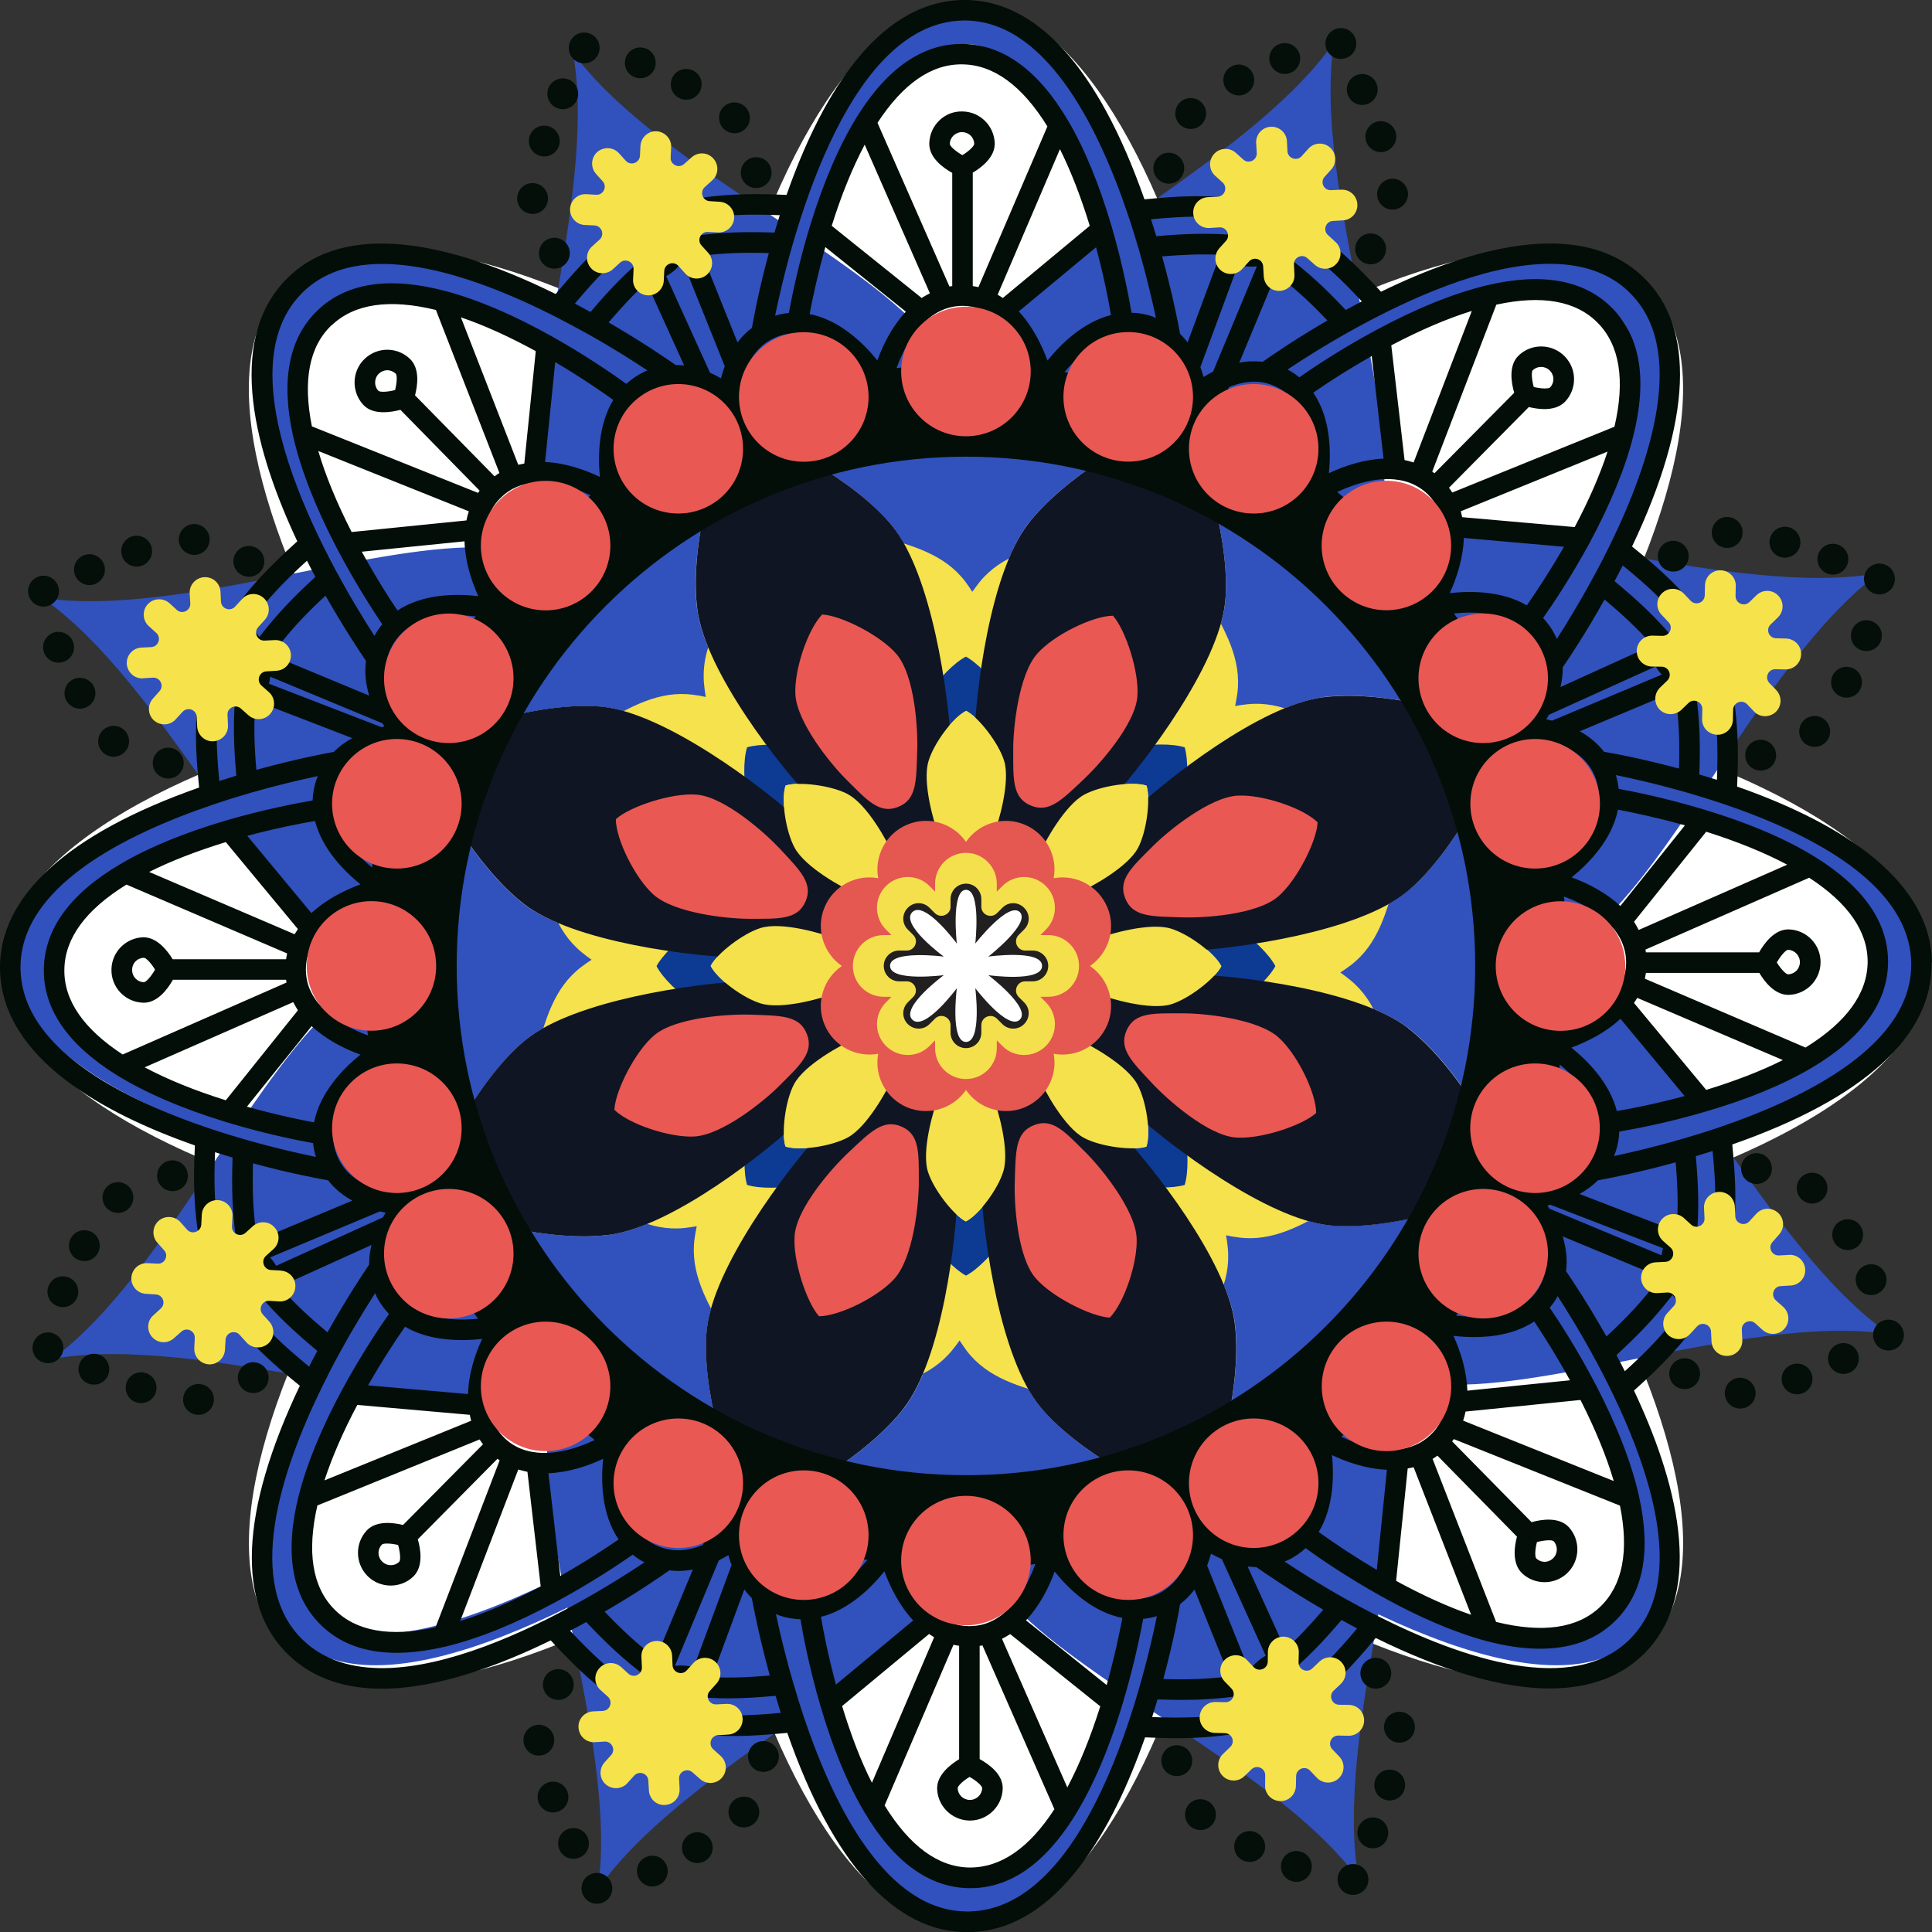
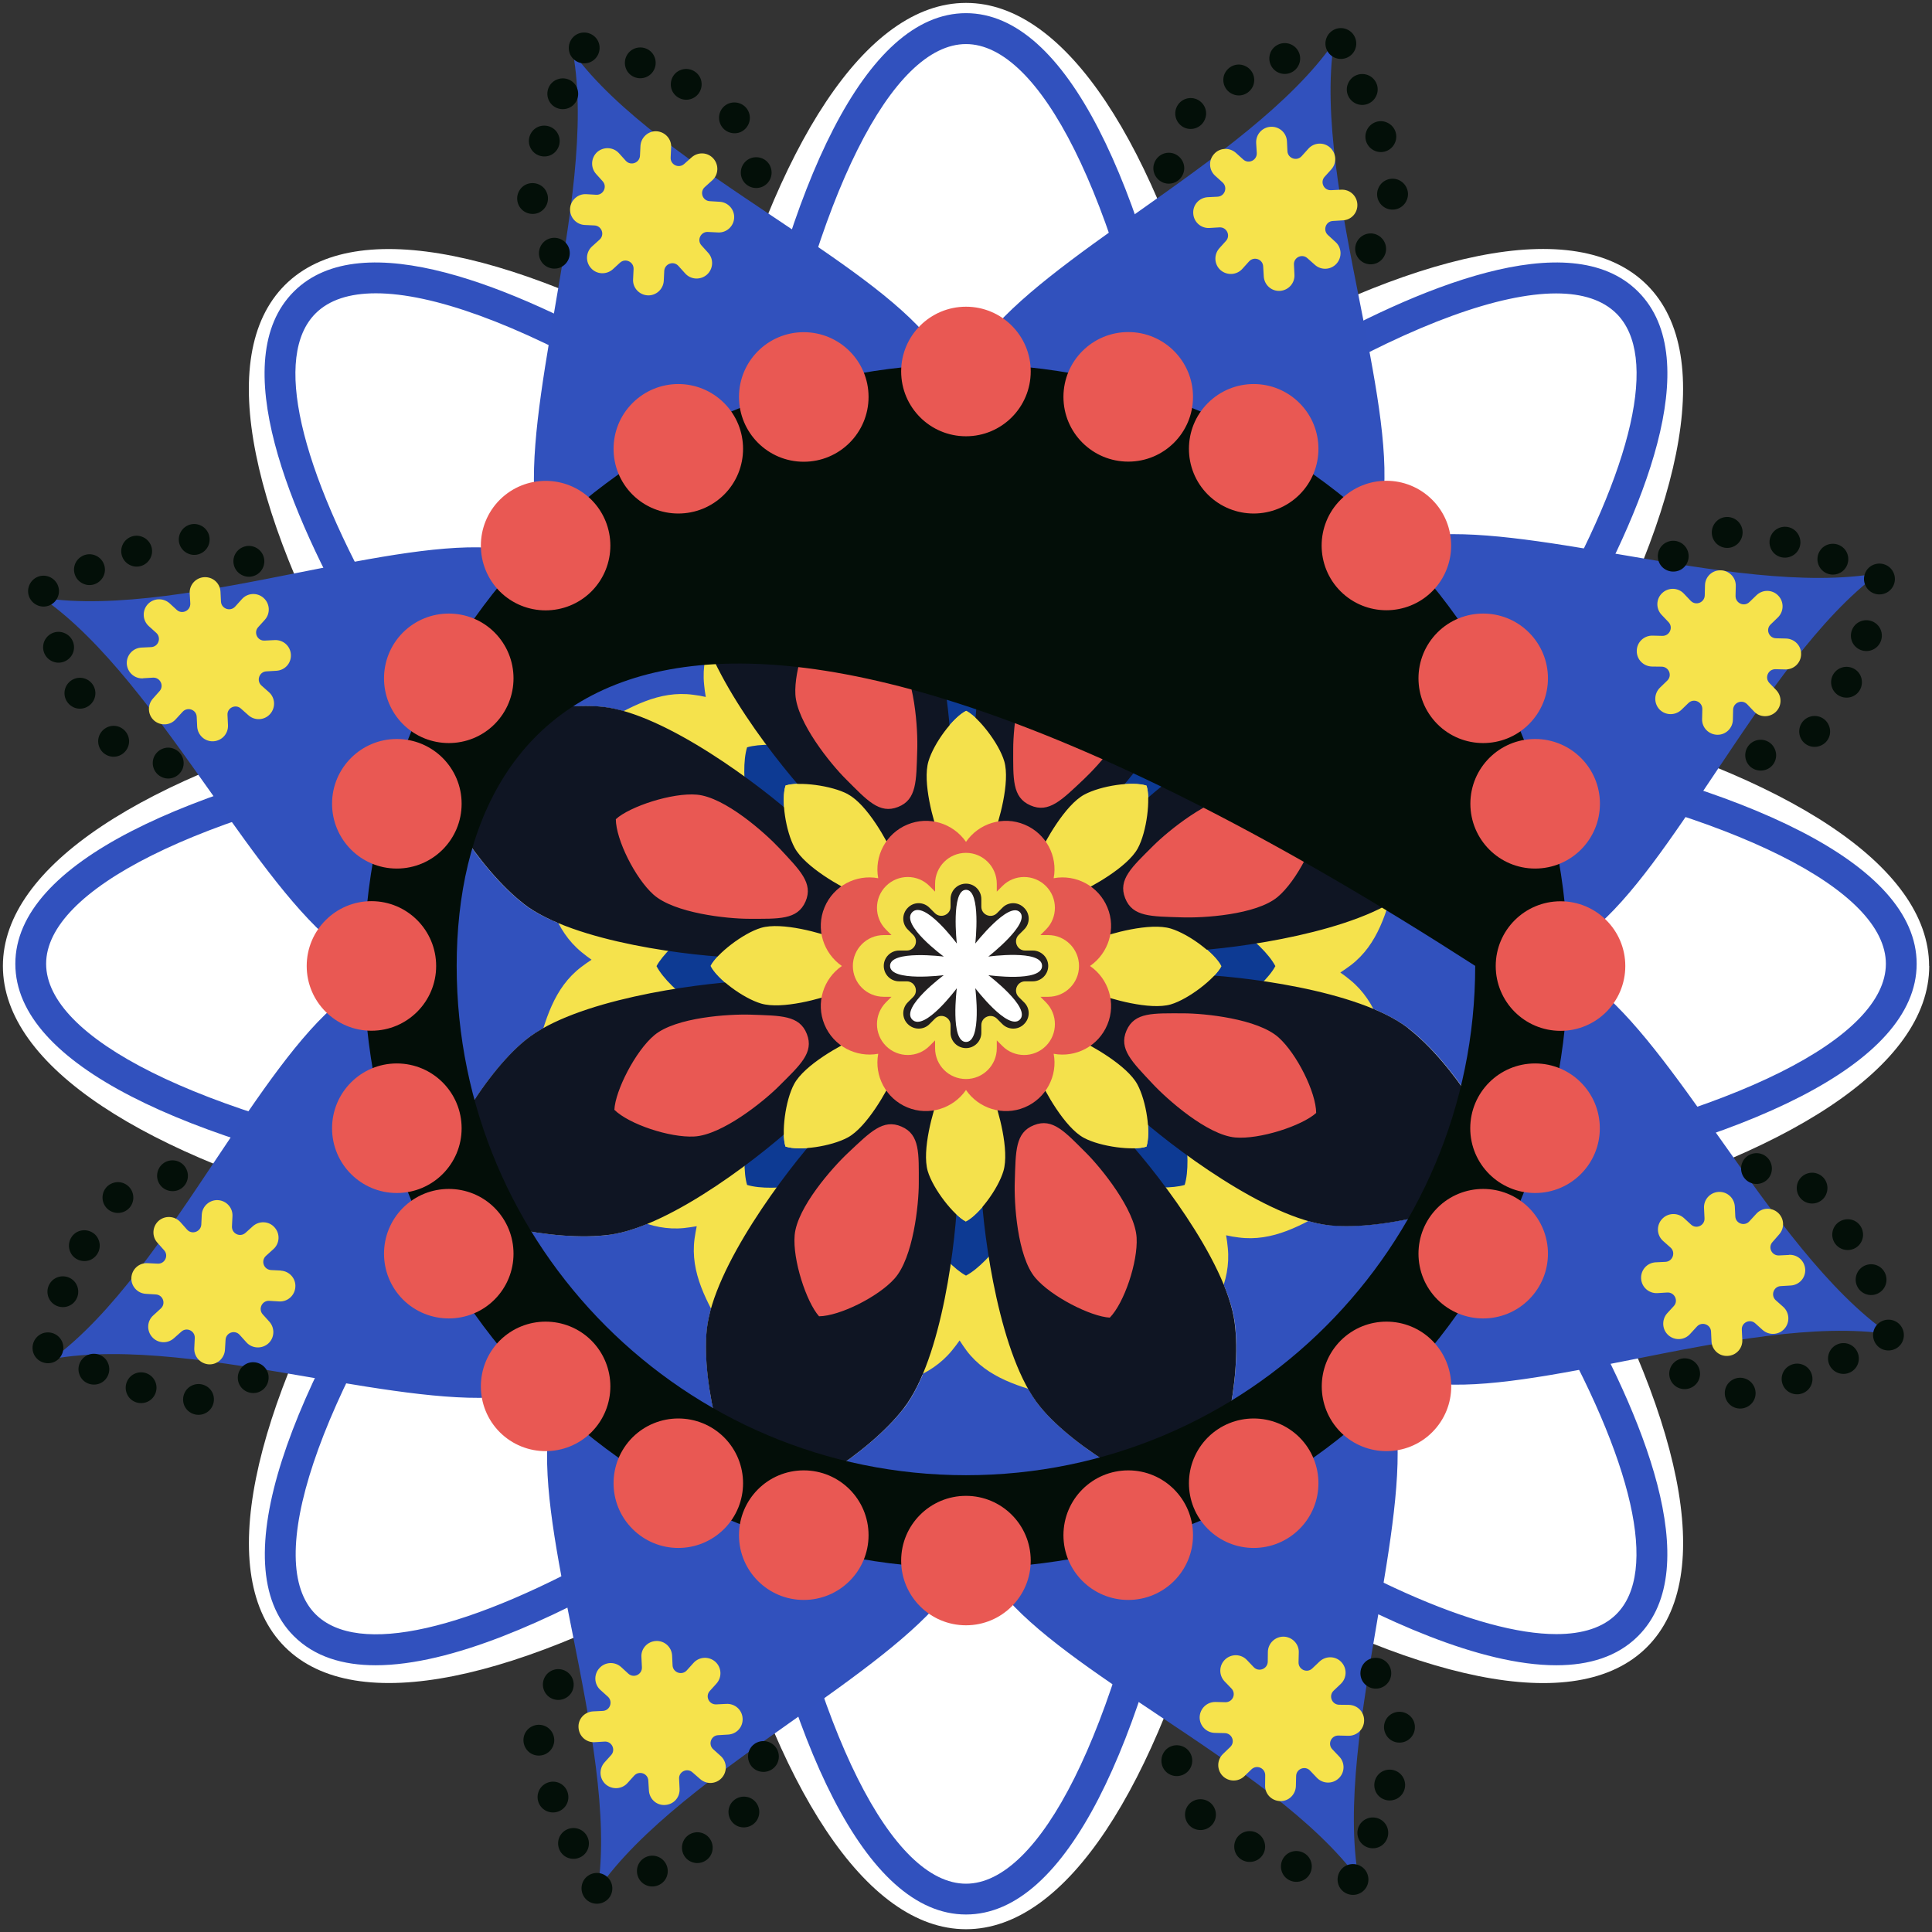
<svg xmlns="http://www.w3.org/2000/svg" width="16" height="16" viewBox="0 0 16 16" fill="none">
  <rect x="0" y="0" width="16" height="16" fill="#333333" stroke="none" />
  <g clip-path="url(#clip0_4287_3858)">
    <g clip-path="url(#clip1_4287_3858)">
      <path fill-rule="evenodd" clip-rule="evenodd" d="M15.976 8C15.976 7.168 14.797 6.426 12.959 5.945C13.918 4.306 14.229 2.948 13.64 2.36C13.051 1.772 11.693 2.082 10.054 3.041C9.573 1.203 8.832 0.024 8 0.024C7.167 0.024 6.426 1.203 5.945 3.042C4.305 2.083 2.948 1.772 2.359 2.361C1.771 2.95 2.081 4.308 3.04 5.946C1.203 6.426 0.024 7.169 0.024 8C0.024 8.832 1.203 9.574 3.041 10.055C2.082 11.694 1.771 13.052 2.36 13.64C2.949 14.228 4.307 13.918 5.946 12.959C6.426 14.798 7.168 15.977 8 15.977C8.833 15.977 9.574 14.798 10.055 12.959C11.695 13.918 13.052 14.229 13.64 13.64C14.229 13.051 13.919 11.694 12.96 10.055C14.798 9.575 15.977 8.833 15.977 8H15.976Z" fill="white" />
      <path d="M15.873 7.982C15.873 7.145 14.447 6.509 12.475 6.132C12.685 5.823 12.874 5.521 13.04 5.23C13.595 4.26 14.136 2.984 13.566 2.415C12.998 1.847 11.722 2.388 10.752 2.942C10.46 3.108 10.158 3.299 9.85 3.507C9.474 1.535 8.837 0.109 8 0.109C7.162 0.109 6.526 1.535 6.149 3.507C5.84 3.298 5.539 3.108 5.248 2.942C4.277 2.388 3.001 1.847 2.433 2.415C1.864 2.984 2.405 4.26 2.96 5.23C3.126 5.521 3.316 5.823 3.525 6.132C1.553 6.509 0.127 7.145 0.127 7.982C0.127 8.82 1.555 9.456 3.53 9.833C2.4 11.496 1.84 12.957 2.433 13.549C2.604 13.72 2.839 13.791 3.111 13.791C3.742 13.791 4.569 13.409 5.248 13.022C5.539 12.856 5.841 12.665 6.149 12.457C6.526 14.429 7.162 15.855 8 15.855C8.837 15.855 9.473 14.429 9.85 12.457C10.159 12.666 10.46 12.856 10.752 13.022C11.43 13.409 12.257 13.791 12.888 13.791C13.16 13.791 13.395 13.72 13.566 13.549C14.135 12.98 13.595 11.704 13.04 10.734C12.874 10.443 12.684 10.141 12.475 9.833C14.447 9.456 15.873 8.82 15.873 7.982ZM10.879 3.163C11.726 2.68 12.421 2.43 12.887 2.43C13.106 2.43 13.274 2.485 13.387 2.597C13.737 2.946 13.53 3.86 12.819 5.104C12.639 5.419 12.432 5.747 12.201 6.082C11.561 5.971 10.87 5.885 10.156 5.828C10.1 5.114 10.014 4.423 9.902 3.783C10.238 3.552 10.565 3.345 10.88 3.165L10.879 3.163ZM9.986 7.982C9.986 8.26 9.982 8.533 9.975 8.799C9.79 8.996 9.6 9.192 9.405 9.387C9.21 9.582 9.014 9.771 8.818 9.957C8.551 9.965 8.279 9.968 8 9.968C7.722 9.968 7.45 9.964 7.183 9.957C6.989 9.773 6.793 9.583 6.596 9.387C6.401 9.192 6.211 8.996 6.026 8.799C6.018 8.533 6.015 8.26 6.015 7.982C6.015 7.704 6.019 7.431 6.026 7.164C6.21 6.97 6.399 6.774 6.596 6.578C6.791 6.383 6.987 6.193 7.183 6.007C7.45 6 7.722 5.996 8 5.996C8.279 5.996 8.551 6.001 8.818 6.007C9.014 6.193 9.21 6.383 9.405 6.578C9.6 6.773 9.79 6.968 9.975 7.165C9.983 7.431 9.986 7.704 9.986 7.982ZM9.585 6.397C9.458 6.27 9.329 6.144 9.201 6.021C9.447 6.031 9.687 6.045 9.922 6.061C9.938 6.296 9.951 6.536 9.962 6.782C9.838 6.653 9.713 6.525 9.585 6.398V6.397ZM8.922 5.756C8.681 5.529 8.438 5.309 8.195 5.097C8.697 4.67 9.194 4.281 9.676 3.938C9.773 4.506 9.849 5.131 9.903 5.807C9.579 5.784 9.252 5.767 8.923 5.756H8.922ZM8.537 5.746C8.358 5.743 8.179 5.741 8 5.741C7.822 5.741 7.643 5.743 7.464 5.746C7.643 5.582 7.822 5.422 8 5.266C8.179 5.422 8.358 5.582 8.537 5.746ZM7.077 5.756C6.747 5.767 6.421 5.784 6.097 5.807C6.151 5.131 6.227 4.506 6.324 3.938C6.805 4.281 7.302 4.67 7.805 5.097C7.562 5.309 7.319 5.529 7.078 5.756H7.077ZM6.799 6.02C6.671 6.144 6.542 6.269 6.415 6.396C6.288 6.523 6.163 6.652 6.038 6.781C6.049 6.535 6.062 6.294 6.078 6.059C6.313 6.043 6.553 6.029 6.799 6.019V6.02ZM5.774 7.061C5.549 7.301 5.33 7.545 5.117 7.79C4.689 7.288 4.299 6.789 3.956 6.306C4.523 6.21 5.149 6.133 5.825 6.08C5.802 6.404 5.785 6.732 5.774 7.061ZM5.763 7.444C5.76 7.624 5.758 7.803 5.758 7.982C5.758 8.162 5.76 8.34 5.763 8.518C5.599 8.34 5.438 8.16 5.283 7.981C5.437 7.804 5.597 7.625 5.763 7.444ZM5.775 8.905C5.786 9.234 5.803 9.561 5.826 9.885C5.149 9.832 4.522 9.755 3.954 9.659C4.287 9.19 4.676 8.693 5.115 8.178C5.327 8.42 5.547 8.663 5.775 8.906V8.905ZM6.038 9.182C6.162 9.311 6.287 9.439 6.415 9.567C6.542 9.695 6.671 9.82 6.799 9.943C6.553 9.933 6.313 9.919 6.078 9.903C6.062 9.668 6.049 9.428 6.038 9.182ZM7.078 10.208C7.319 10.435 7.562 10.656 7.805 10.867C7.303 11.294 6.805 11.683 6.324 12.026C6.227 11.458 6.151 10.833 6.097 10.157C6.421 10.18 6.748 10.197 7.078 10.208ZM7.462 10.218C7.641 10.222 7.821 10.223 8 10.223C8.178 10.223 8.357 10.222 8.536 10.218C8.357 10.383 8.177 10.543 7.999 10.699C7.822 10.545 7.643 10.385 7.462 10.218ZM8.922 10.208C9.252 10.197 9.579 10.18 9.903 10.157C9.849 10.834 9.773 11.461 9.676 12.03C9.207 11.696 8.71 11.308 8.195 10.868C8.437 10.657 8.681 10.436 8.922 10.209V10.208ZM9.201 9.943C9.329 9.82 9.458 9.695 9.585 9.567C9.713 9.439 9.838 9.311 9.962 9.183C9.951 9.429 9.938 9.669 9.922 9.904C9.687 9.92 9.447 9.934 9.201 9.944V9.943ZM10.226 8.905C10.453 8.663 10.673 8.42 10.884 8.178C11.312 8.679 11.701 9.177 12.044 9.659C11.476 9.755 10.85 9.832 10.174 9.885C10.197 9.562 10.214 9.234 10.226 8.906V8.905ZM10.236 8.518C10.24 8.34 10.242 8.161 10.242 7.982C10.242 7.803 10.24 7.625 10.236 7.446C10.401 7.625 10.561 7.803 10.717 7.982C10.561 8.161 10.401 8.34 10.236 8.518ZM10.226 7.059C10.214 6.73 10.197 6.403 10.174 6.08C10.85 6.133 11.476 6.21 12.044 6.306C11.701 6.788 11.312 7.285 10.884 7.787C10.673 7.545 10.453 7.302 10.226 7.06V7.059ZM8 0.365C8.608 0.365 9.243 1.597 9.627 3.661C9.098 4.032 8.551 4.458 8 4.93C7.448 4.458 6.901 4.032 6.372 3.661C6.756 1.598 7.391 0.365 8 0.365ZM3.181 5.103C2.47 3.86 2.263 2.946 2.613 2.596C2.725 2.484 2.893 2.429 3.113 2.429C3.58 2.429 4.274 2.679 5.121 3.163C5.436 3.342 5.763 3.55 6.099 3.781C5.987 4.421 5.901 5.112 5.844 5.825C5.13 5.882 4.44 5.968 3.8 6.08C3.569 5.744 3.361 5.417 3.182 5.102L3.181 5.103ZM0.382 7.982C0.382 7.374 1.615 6.739 3.678 6.355C4.049 6.884 4.476 7.432 4.949 7.985C4.485 8.53 4.057 9.079 3.684 9.61C1.617 9.227 0.382 8.591 0.382 7.982ZM5.121 12.801C3.877 13.511 2.963 13.718 2.613 13.368C2.182 12.938 2.606 11.615 3.796 9.883C4.437 9.995 5.129 10.08 5.843 10.138C5.901 10.852 5.987 11.543 6.098 12.183C5.763 12.414 5.435 12.621 5.12 12.801H5.121ZM8 15.6C7.391 15.6 6.756 14.367 6.372 12.304C6.901 11.933 7.448 11.507 8 11.035C8.551 11.507 9.098 11.933 9.627 12.304C9.243 14.367 8.608 15.6 8 15.6V15.6ZM12.818 10.861C13.529 12.104 13.736 13.019 13.386 13.368C13.276 13.478 13.108 13.533 12.889 13.533C12.252 13.533 11.19 13.071 9.899 12.185C10.012 11.544 10.097 10.852 10.155 10.137C10.869 10.08 11.559 9.994 12.199 9.883C12.43 10.218 12.638 10.546 12.817 10.861H12.818ZM12.321 9.61C11.951 9.081 11.524 8.534 11.053 7.982C11.524 7.431 11.951 6.883 12.321 6.355C14.384 6.739 15.618 7.374 15.618 7.982C15.618 8.591 14.385 9.226 12.322 9.61H12.321Z" fill="#3151BE" />
      <path fill-rule="evenodd" clip-rule="evenodd" d="M14.244 9.428C13.875 8.907 13.526 8.412 13.186 8.152C13.079 8.069 12.961 7.998 12.836 7.935C12.96 7.868 13.075 7.793 13.18 7.708C13.512 7.439 13.848 6.935 14.203 6.404C14.623 5.776 15.069 5.109 15.562 4.746C14.96 4.855 14.169 4.721 13.423 4.593C12.794 4.486 12.197 4.384 11.774 4.439C11.64 4.457 11.507 4.489 11.374 4.533C11.414 4.399 11.443 4.264 11.456 4.13C11.501 3.705 11.382 3.111 11.258 2.485C11.111 1.743 10.954 0.957 11.047 0.351C10.698 0.854 10.043 1.318 9.426 1.754C8.905 2.123 8.411 2.473 8.15 2.812C8.068 2.92 7.996 3.037 7.933 3.162C7.867 3.039 7.792 2.923 7.707 2.818C7.438 2.486 6.934 2.15 6.403 1.795C5.775 1.375 5.107 0.929 4.745 0.436C4.854 1.038 4.719 1.829 4.591 2.575C4.484 3.204 4.382 3.801 4.437 4.224C4.455 4.358 4.488 4.492 4.531 4.624C4.397 4.584 4.263 4.556 4.128 4.542C3.704 4.498 3.109 4.616 2.483 4.74C1.742 4.887 0.955 5.044 0.349 4.951C0.853 5.3 1.316 5.955 1.753 6.572C2.121 7.093 2.471 7.587 2.811 7.848C2.918 7.931 3.035 8.002 3.161 8.065C3.037 8.131 2.921 8.206 2.817 8.291C2.485 8.56 2.148 9.064 1.793 9.595C1.374 10.224 0.928 10.891 0.434 11.254C1.037 11.145 1.828 11.279 2.573 11.407C3.202 11.514 3.8 11.616 4.223 11.561C4.356 11.543 4.49 11.511 4.623 11.467C4.583 11.601 4.554 11.735 4.54 11.87C4.496 12.295 4.614 12.889 4.739 13.515C4.886 14.257 5.043 15.043 4.95 15.649C5.299 15.145 5.953 14.682 6.57 14.246C7.091 13.877 7.586 13.527 7.846 13.188C7.929 13.08 8 12.963 8.063 12.838C8.13 12.961 8.205 13.077 8.29 13.182C8.559 13.514 9.063 13.85 9.594 14.205C10.222 14.624 10.889 15.07 11.252 15.564C11.143 14.961 11.278 14.171 11.405 13.425C11.512 12.796 11.615 12.198 11.559 11.775C11.541 11.642 11.509 11.508 11.466 11.375C11.599 11.415 11.734 11.444 11.868 11.458C12.293 11.502 12.887 11.384 13.514 11.26C14.255 11.112 15.042 10.956 15.648 11.049C15.144 10.7 14.681 10.045 14.244 9.428ZM10.952 5.774C11.409 5.715 12.157 5.878 12.422 6.094C12.396 6.41 12.005 7.098 11.646 7.388C11.573 7.448 11.481 7.5 11.377 7.547C10.927 7.496 10.492 7.484 10.153 7.477C10.124 7.477 10.096 7.475 10.069 7.475C9.998 7.473 9.929 7.472 9.863 7.47C9.642 7.464 9.44 7.459 9.254 7.461C9.383 7.327 9.518 7.177 9.666 7.013C9.711 6.963 9.757 6.912 9.804 6.86C9.823 6.839 9.842 6.819 9.86 6.798C10.088 6.546 10.38 6.223 10.652 5.86C10.758 5.818 10.859 5.788 10.952 5.775L10.952 5.774ZM8.514 4.339C8.795 3.974 9.439 3.561 9.779 3.526C9.985 3.768 10.194 4.532 10.146 4.99C10.137 5.082 10.109 5.185 10.069 5.291C9.713 5.573 9.398 5.873 9.153 6.108C9.133 6.128 9.112 6.147 9.092 6.166C9.041 6.215 8.99 6.262 8.942 6.308C8.781 6.46 8.635 6.6 8.505 6.732C8.502 6.547 8.491 6.345 8.48 6.124C8.476 6.057 8.472 5.988 8.469 5.918C8.467 5.891 8.466 5.863 8.464 5.834C8.447 5.495 8.425 5.061 8.361 4.613C8.406 4.508 8.456 4.414 8.513 4.339H8.514ZM5.774 5.048C5.714 4.591 5.878 3.844 6.093 3.578C6.41 3.605 7.097 3.996 7.388 4.355C7.447 4.428 7.499 4.52 7.547 4.624C7.495 5.074 7.484 5.509 7.476 5.848C7.476 5.877 7.474 5.905 7.474 5.932C7.473 6.003 7.471 6.072 7.469 6.138C7.463 6.359 7.458 6.561 7.46 6.747C7.326 6.618 7.176 6.483 7.012 6.335C6.962 6.289 6.911 6.243 6.859 6.197C6.839 6.178 6.818 6.159 6.797 6.14C6.545 5.913 6.222 5.621 5.86 5.349C5.817 5.243 5.787 5.142 5.775 5.049L5.774 5.048ZM4.339 7.487C3.973 7.206 3.561 6.562 3.525 6.221C3.767 6.016 4.531 5.807 4.989 5.854C5.082 5.864 5.184 5.892 5.29 5.932C5.572 6.288 5.872 6.603 6.107 6.848C6.127 6.868 6.147 6.889 6.165 6.909C6.214 6.96 6.261 7.01 6.307 7.059C6.46 7.22 6.599 7.366 6.731 7.496C6.547 7.499 6.344 7.51 6.124 7.521C6.056 7.524 5.987 7.529 5.918 7.532C5.89 7.534 5.862 7.535 5.833 7.536C5.495 7.553 5.06 7.576 4.612 7.64C4.507 7.595 4.413 7.545 4.339 7.488V7.487ZM5.048 10.226C4.591 10.286 3.843 10.122 3.578 9.907C3.604 9.59 3.996 8.903 4.354 8.612C4.427 8.553 4.519 8.501 4.623 8.453C5.073 8.505 5.508 8.516 5.847 8.524C5.876 8.524 5.904 8.526 5.931 8.526C6.002 8.527 6.071 8.529 6.137 8.531C6.358 8.537 6.56 8.542 6.746 8.54C6.617 8.674 6.482 8.823 6.334 8.988C6.289 9.038 6.243 9.089 6.196 9.141C6.177 9.161 6.158 9.182 6.14 9.203C5.912 9.455 5.62 9.778 5.348 10.14C5.243 10.183 5.141 10.213 5.048 10.225L5.048 10.226ZM7.486 11.662C7.205 12.027 6.561 12.44 6.221 12.476C6.015 12.233 5.806 11.47 5.854 11.012C5.863 10.919 5.891 10.817 5.931 10.71C6.287 10.429 6.602 10.128 6.847 9.893C6.867 9.874 6.888 9.854 6.908 9.836C6.959 9.787 7.01 9.739 7.058 9.693C7.219 9.541 7.365 9.401 7.495 9.269C7.498 9.454 7.509 9.657 7.52 9.877C7.524 9.944 7.528 10.013 7.531 10.083C7.533 10.111 7.534 10.139 7.536 10.168C7.553 10.506 7.575 10.94 7.64 11.389C7.594 11.494 7.544 11.587 7.487 11.662H7.486ZM10.226 10.953C10.286 11.41 10.123 12.158 9.907 12.423C9.59 12.397 8.903 12.005 8.612 11.647C8.553 11.574 8.501 11.482 8.453 11.378C8.505 10.928 8.516 10.493 8.524 10.154C8.524 10.125 8.526 10.097 8.526 10.07C8.527 9.999 8.529 9.93 8.531 9.864C8.537 9.642 8.542 9.441 8.54 9.255C8.674 9.384 8.824 9.519 8.988 9.667C9.038 9.712 9.089 9.758 9.141 9.805C9.161 9.824 9.182 9.842 9.203 9.861C9.455 10.088 9.778 10.38 10.14 10.653C10.183 10.758 10.213 10.86 10.226 10.952L10.226 10.953ZM11.011 10.147C10.918 10.138 10.816 10.11 10.71 10.07C10.428 9.714 10.128 9.399 9.893 9.154C9.873 9.133 9.854 9.113 9.835 9.092C9.786 9.041 9.739 8.991 9.693 8.943C9.54 8.782 9.401 8.635 9.269 8.506C9.453 8.503 9.656 8.491 9.876 8.48C9.944 8.477 10.013 8.473 10.082 8.469C10.11 8.468 10.138 8.467 10.167 8.465C10.505 8.448 10.94 8.426 11.388 8.361C11.493 8.406 11.586 8.457 11.662 8.514C12.027 8.794 12.44 9.439 12.475 9.779C12.233 9.984 11.469 10.194 11.011 10.146V10.147Z" fill="#3151BD" />
      <path fill-rule="evenodd" clip-rule="evenodd" d="M11.534 8.85C11.467 8.569 11.404 8.298 11.183 8.117C11.156 8.095 11.128 8.073 11.1 8.054C11.129 8.035 11.158 8.015 11.186 7.994C11.413 7.821 11.485 7.551 11.56 7.271C11.645 6.953 11.735 6.621 12.058 6.399C11.67 6.457 11.379 6.276 11.1 6.103C10.854 5.95 10.617 5.803 10.333 5.832C10.298 5.835 10.263 5.841 10.229 5.847C10.236 5.812 10.242 5.778 10.247 5.744C10.285 5.46 10.145 5.219 10.001 4.967C9.836 4.682 9.665 4.384 9.736 3.998C9.503 4.314 9.168 4.392 8.849 4.467C8.567 4.533 8.297 4.596 8.115 4.817C8.093 4.845 8.072 4.873 8.052 4.901C8.034 4.872 8.014 4.843 7.993 4.815C7.82 4.588 7.55 4.515 7.27 4.44C6.952 4.355 6.62 4.266 6.398 3.942C6.455 4.331 6.275 4.622 6.101 4.901C5.949 5.147 5.802 5.383 5.831 5.668C5.834 5.703 5.839 5.738 5.845 5.772C5.811 5.764 5.777 5.758 5.742 5.754C5.459 5.715 5.218 5.855 4.966 6C4.681 6.164 4.383 6.336 3.996 6.264C4.312 6.498 4.39 6.832 4.465 7.151C4.532 7.433 4.595 7.704 4.816 7.885C4.843 7.907 4.871 7.929 4.899 7.948C4.871 7.967 4.842 7.986 4.814 8.008C4.586 8.181 4.514 8.45 4.439 8.73C4.354 9.049 4.264 9.381 3.941 9.603C4.329 9.545 4.62 9.725 4.899 9.899C5.145 10.051 5.382 10.199 5.666 10.17C5.701 10.166 5.736 10.161 5.77 10.155C5.763 10.189 5.757 10.223 5.752 10.258C5.714 10.542 5.854 10.783 5.998 11.035C6.163 11.32 6.335 11.618 6.263 12.004C6.496 11.688 6.831 11.61 7.15 11.535C7.432 11.469 7.702 11.406 7.884 11.184C7.906 11.157 7.927 11.129 7.947 11.101C7.966 11.13 7.985 11.159 8.006 11.187C8.179 11.414 8.449 11.487 8.729 11.562C9.047 11.647 9.379 11.736 9.602 12.059C9.544 11.671 9.724 11.38 9.898 11.101C10.05 10.855 10.197 10.618 10.168 10.334C10.165 10.299 10.16 10.264 10.154 10.23C10.188 10.238 10.222 10.244 10.257 10.248C10.54 10.286 10.781 10.147 11.033 10.002C11.318 9.838 11.616 9.666 12.003 9.737C11.687 9.504 11.609 9.17 11.534 8.85ZM10.912 6.809C10.904 6.968 10.737 7.296 10.58 7.427C10.402 7.576 9.961 7.603 9.781 7.597C9.766 7.597 9.75 7.596 9.736 7.595C9.516 7.587 9.375 7.583 9.318 7.437C9.261 7.292 9.36 7.193 9.516 7.037C9.527 7.027 9.538 7.016 9.549 7.005C9.676 6.878 10.019 6.601 10.25 6.588C10.454 6.577 10.791 6.69 10.912 6.809H10.912ZM8.391 6.202C8.391 6.023 8.437 5.584 8.592 5.412C8.728 5.259 9.047 5.102 9.217 5.1C9.323 5.217 9.437 5.568 9.419 5.772C9.399 6.002 9.105 6.333 8.974 6.456C8.963 6.466 8.952 6.477 8.941 6.487C8.78 6.638 8.678 6.734 8.534 6.671C8.39 6.609 8.391 6.469 8.391 6.248C8.391 6.234 8.391 6.218 8.391 6.202ZM6.809 5.089C6.967 5.097 7.296 5.263 7.427 5.42C7.576 5.598 7.602 6.04 7.596 6.219C7.596 6.235 7.595 6.25 7.594 6.264C7.587 6.485 7.582 6.625 7.437 6.682C7.291 6.739 7.193 6.641 7.037 6.484C7.027 6.474 7.016 6.463 7.005 6.452C6.878 6.325 6.6 5.982 6.587 5.75C6.576 5.546 6.69 5.21 6.809 5.088V5.089ZM5.77 6.581C6.001 6.602 6.332 6.895 6.455 7.026C6.465 7.037 6.476 7.048 6.486 7.059C6.637 7.22 6.733 7.322 6.67 7.466C6.607 7.61 6.467 7.609 6.247 7.609C6.232 7.609 6.217 7.609 6.201 7.609C6.021 7.609 5.583 7.563 5.41 7.408C5.258 7.272 5.1 6.954 5.099 6.784C5.216 6.677 5.567 6.563 5.77 6.581ZM5.088 9.191C5.096 9.033 5.263 8.704 5.42 8.573C5.597 8.424 6.039 8.398 6.219 8.404C6.234 8.404 6.249 8.404 6.264 8.405C6.484 8.413 6.625 8.417 6.682 8.563C6.739 8.708 6.64 8.807 6.484 8.963C6.473 8.973 6.462 8.984 6.451 8.995C6.324 9.122 5.981 9.399 5.75 9.412C5.546 9.423 5.209 9.31 5.088 9.191H5.088ZM7.609 9.799C7.609 9.978 7.563 10.417 7.408 10.589C7.272 10.742 6.953 10.899 6.783 10.901C6.677 10.784 6.563 10.433 6.581 10.229C6.601 9.999 6.895 9.668 7.026 9.545C7.037 9.535 7.048 9.524 7.059 9.513C7.22 9.363 7.322 9.267 7.466 9.33C7.61 9.392 7.609 9.532 7.609 9.753C7.609 9.767 7.609 9.782 7.609 9.799ZM9.19 10.912C9.032 10.904 8.704 10.738 8.572 10.581C8.423 10.403 8.397 9.961 8.403 9.782C8.403 9.766 8.404 9.751 8.405 9.736C8.412 9.516 8.417 9.376 8.562 9.319C8.708 9.262 8.806 9.36 8.962 9.517C8.972 9.527 8.984 9.538 8.995 9.549C9.121 9.676 9.399 10.019 9.412 10.251C9.423 10.455 9.31 10.791 9.19 10.913V10.912ZM10.23 9.42C9.999 9.399 9.668 9.106 9.545 8.975C9.535 8.964 9.524 8.953 9.514 8.941C9.363 8.781 9.267 8.678 9.33 8.535C9.393 8.391 9.533 8.392 9.753 8.392C9.768 8.392 9.783 8.392 9.799 8.392C9.979 8.392 10.417 8.438 10.59 8.592C10.742 8.729 10.9 9.047 10.901 9.217C10.784 9.324 10.433 9.438 10.23 9.42Z" fill="#F5E24C" />
      <path fill-rule="evenodd" clip-rule="evenodd" d="M9.762 8.578C10.051 8.496 10.464 8.184 10.562 8.001C10.458 7.802 10.052 7.511 9.762 7.429C9.673 7.405 9.563 7.399 9.445 7.405C9.534 7.326 9.609 7.243 9.653 7.163C9.801 6.9 9.871 6.388 9.811 6.189C9.597 6.123 9.104 6.204 8.841 6.351C8.761 6.396 8.68 6.469 8.6 6.558C8.607 6.439 8.601 6.328 8.576 6.239C8.494 5.949 8.183 5.536 7.999 5.438C7.8 5.542 7.509 5.948 7.428 6.239C7.403 6.327 7.397 6.437 7.403 6.555C7.324 6.466 7.241 6.391 7.161 6.347C6.898 6.199 6.387 6.129 6.187 6.189C6.121 6.403 6.202 6.896 6.349 7.159C6.394 7.239 6.467 7.32 6.556 7.4C6.437 7.394 6.326 7.399 6.237 7.424C5.947 7.506 5.535 7.818 5.437 8.001C5.54 8.2 5.947 8.491 6.237 8.573C6.325 8.597 6.435 8.603 6.553 8.597C6.464 8.676 6.389 8.759 6.345 8.839C6.198 9.102 6.127 9.614 6.187 9.813C6.401 9.879 6.894 9.798 7.157 9.651C7.237 9.606 7.319 9.533 7.399 9.444C7.392 9.563 7.397 9.674 7.423 9.763C7.504 10.053 7.816 10.466 8 10.564C8.198 10.46 8.489 10.054 8.571 9.763C8.595 9.675 8.601 9.565 8.595 9.447C8.675 9.536 8.757 9.611 8.837 9.655C9.1 9.803 9.612 9.873 9.811 9.813C9.877 9.599 9.796 9.106 9.649 8.843C9.604 8.763 9.531 8.682 9.442 8.602C9.562 8.608 9.672 8.603 9.762 8.578ZM8.979 6.582C9.118 6.507 9.38 6.469 9.495 6.507C9.53 6.614 9.498 6.886 9.423 7.025C9.338 7.183 9.038 7.348 8.912 7.403C8.901 7.408 8.891 7.412 8.88 7.418C8.725 7.486 8.627 7.53 8.549 7.453C8.473 7.377 8.516 7.278 8.585 7.123C8.589 7.113 8.595 7.102 8.6 7.091C8.655 6.965 8.823 6.668 8.98 6.582H8.979ZM7.689 6.305C7.734 6.153 7.892 5.942 8.001 5.887C8.102 5.938 8.272 6.153 8.316 6.305C8.367 6.477 8.272 6.806 8.222 6.934C8.218 6.945 8.213 6.956 8.209 6.966C8.148 7.125 8.109 7.225 8 7.225C7.892 7.225 7.853 7.125 7.792 6.966C7.788 6.956 7.783 6.945 7.779 6.934C7.729 6.806 7.637 6.477 7.688 6.305H7.689ZM6.506 6.505C6.613 6.47 6.885 6.502 7.024 6.577C7.182 6.662 7.347 6.962 7.402 7.088C7.407 7.099 7.411 7.109 7.417 7.12C7.485 7.275 7.529 7.373 7.452 7.451C7.376 7.527 7.277 7.484 7.122 7.415C7.112 7.411 7.101 7.406 7.09 7.4C6.964 7.345 6.667 7.177 6.581 7.02C6.506 6.881 6.468 6.619 6.506 6.504V6.505ZM6.304 8.312C6.152 8.267 5.941 8.109 5.886 8C5.937 7.899 6.152 7.729 6.304 7.685C6.476 7.634 6.805 7.729 6.933 7.779C6.944 7.784 6.955 7.788 6.965 7.792C7.124 7.853 7.224 7.892 7.224 8.001C7.224 8.11 7.124 8.148 6.965 8.209C6.955 8.213 6.944 8.218 6.933 8.222C6.805 8.272 6.476 8.364 6.304 8.313V8.312ZM7.021 9.42C6.882 9.495 6.62 9.533 6.505 9.495C6.47 9.388 6.502 9.116 6.577 8.977C6.662 8.819 6.962 8.654 7.088 8.599C7.099 8.594 7.109 8.59 7.12 8.585C7.275 8.516 7.373 8.472 7.451 8.549C7.527 8.625 7.484 8.724 7.415 8.879C7.411 8.889 7.405 8.9 7.4 8.911C7.345 9.037 7.177 9.334 7.02 9.42H7.021ZM8.311 9.697C8.266 9.849 8.108 10.06 7.999 10.115C7.898 10.064 7.728 9.849 7.684 9.697C7.633 9.525 7.728 9.197 7.778 9.068C7.783 9.057 7.787 9.046 7.791 9.036C7.852 8.877 7.891 8.777 8 8.777C8.109 8.777 8.147 8.877 8.208 9.036C8.212 9.046 8.217 9.057 8.221 9.068C8.271 9.197 8.363 9.525 8.312 9.697H8.311ZM9.494 9.496C9.387 9.531 9.115 9.499 8.976 9.424C8.818 9.339 8.653 9.039 8.598 8.913C8.593 8.902 8.589 8.892 8.584 8.881C8.515 8.726 8.471 8.628 8.548 8.55C8.624 8.473 8.723 8.517 8.878 8.586C8.888 8.59 8.899 8.596 8.91 8.601C9.036 8.656 9.333 8.824 9.419 8.981C9.494 9.12 9.532 9.382 9.494 9.497V9.496ZM9.068 8.223C9.057 8.219 9.046 8.214 9.036 8.21C8.877 8.149 8.777 8.11 8.777 8.001C8.777 7.892 8.877 7.854 9.036 7.793C9.046 7.789 9.057 7.784 9.068 7.78C9.196 7.73 9.525 7.638 9.697 7.689C9.848 7.734 10.06 7.892 10.115 8.001C10.064 8.102 9.848 8.272 9.697 8.316C9.525 8.367 9.196 8.272 9.068 8.222V8.223Z" fill="#0D3A93" />
      <path d="M6.736 6.641C7.119 7.042 7.343 7.309 7.643 7.18C7.942 7.052 7.903 6.705 7.874 6.151C7.854 5.75 7.719 4.76 7.388 4.354C7.098 3.996 6.41 3.605 6.094 3.577C5.878 3.844 5.714 4.59 5.775 5.047C5.843 5.566 6.46 6.349 6.737 6.64L6.736 6.641ZM9.264 9.36C8.881 8.959 8.657 8.692 8.357 8.821C8.058 8.949 8.097 9.297 8.126 9.85C8.146 10.252 8.281 11.242 8.612 11.648C8.902 12.005 9.59 12.397 9.906 12.424C10.122 12.157 10.286 11.411 10.225 10.954C10.157 10.435 9.54 9.652 9.263 9.361L9.264 9.36ZM8.82 7.644C8.949 7.942 9.296 7.903 9.849 7.875C10.251 7.855 11.241 7.719 11.647 7.389C12.004 7.099 12.396 6.411 12.423 6.094C12.157 5.879 11.41 5.715 10.953 5.775C10.435 5.843 9.652 6.46 9.361 6.738C8.96 7.12 8.692 7.345 8.821 7.644L8.82 7.644ZM7.18 8.358C7.051 8.059 6.704 8.098 6.151 8.126C5.749 8.147 4.759 8.282 4.353 8.612C3.995 8.902 3.604 9.59 3.577 9.907C3.843 10.122 4.59 10.287 5.047 10.226C5.565 10.158 6.348 9.541 6.639 9.263C7.04 8.881 7.308 8.656 7.179 8.357L7.18 8.358ZM8.327 7.168C8.629 7.289 8.847 7.014 9.218 6.604C9.487 6.306 10.092 5.51 10.146 4.989C10.194 4.531 9.985 3.768 9.779 3.525C9.439 3.561 8.795 3.974 8.514 4.339C8.195 4.754 8.078 5.744 8.068 6.146C8.055 6.7 8.025 7.048 8.328 7.169L8.327 7.168ZM7.672 8.833C7.37 8.713 7.152 8.987 6.781 9.397C6.512 9.695 5.907 10.492 5.853 11.012C5.805 11.47 6.015 12.233 6.22 12.476C6.56 12.44 7.205 12.027 7.485 11.662C7.804 11.248 7.921 10.258 7.931 9.855C7.944 9.302 7.974 8.953 7.671 8.833L7.672 8.833ZM11.661 8.514C11.247 8.196 10.257 8.078 9.854 8.069C9.301 8.055 8.953 8.026 8.832 8.329C8.711 8.631 8.985 8.849 9.396 9.22C9.693 9.489 10.49 10.093 11.01 10.148C11.469 10.195 12.232 9.986 12.474 9.781C12.439 9.44 12.026 8.796 11.661 8.515L11.661 8.514ZM4.339 7.487C4.753 7.805 5.743 7.923 6.146 7.932C6.699 7.946 7.047 7.975 7.168 7.672C7.289 7.369 7.015 7.152 6.604 6.781C6.307 6.512 5.51 5.908 4.99 5.853C4.531 5.806 3.768 6.015 3.526 6.22C3.561 6.561 3.974 7.205 4.339 7.486L4.339 7.487Z" fill="#0F1523" />
      <path d="M9.318 7.438C9.379 7.594 9.534 7.589 9.782 7.597C9.962 7.604 10.403 7.577 10.581 7.428C10.738 7.297 10.905 6.967 10.912 6.81C10.791 6.691 10.454 6.578 10.25 6.589C10.019 6.601 9.676 6.879 9.549 7.006C9.374 7.181 9.257 7.283 9.318 7.438ZM8.995 9.548C8.82 9.374 8.718 9.256 8.563 9.318C8.407 9.379 8.412 9.534 8.404 9.782C8.397 9.961 8.424 10.403 8.573 10.581C8.704 10.737 9.034 10.904 9.191 10.912C9.31 10.79 9.424 10.453 9.413 10.25C9.4 10.018 9.122 9.675 8.995 9.548ZM6.682 8.563C6.621 8.407 6.466 8.412 6.218 8.403C6.038 8.397 5.597 8.424 5.419 8.573C5.262 8.704 5.095 9.033 5.088 9.191C5.209 9.31 5.546 9.423 5.75 9.412C5.981 9.399 6.324 9.122 6.451 8.995C6.626 8.82 6.743 8.718 6.682 8.563ZM7.005 6.452C7.18 6.627 7.282 6.744 7.437 6.683C7.593 6.622 7.588 6.467 7.596 6.219C7.603 6.04 7.576 5.598 7.427 5.42C7.296 5.263 6.966 5.097 6.809 5.089C6.69 5.211 6.576 5.548 6.587 5.751C6.6 5.983 6.878 6.326 7.005 6.452ZM8.534 6.67C8.687 6.737 8.794 6.624 8.974 6.455C9.105 6.332 9.399 6.001 9.419 5.771C9.437 5.567 9.322 5.217 9.217 5.099C9.047 5.101 8.728 5.259 8.592 5.411C8.437 5.583 8.391 6.022 8.391 6.201C8.391 6.449 8.381 6.604 8.534 6.67ZM9.798 8.392C9.55 8.392 9.396 8.381 9.329 8.535C9.263 8.688 9.376 8.794 9.545 8.975C9.667 9.106 9.998 9.399 10.229 9.42C10.432 9.438 10.783 9.323 10.9 9.217C10.899 9.047 10.741 8.729 10.589 8.592C10.416 8.437 9.978 8.392 9.798 8.392ZM6.202 7.609C6.45 7.609 6.604 7.619 6.671 7.466C6.737 7.313 6.624 7.207 6.456 7.026C6.333 6.895 6.002 6.601 5.771 6.581C5.568 6.563 5.217 6.678 5.1 6.784C5.101 6.954 5.26 7.272 5.411 7.408C5.584 7.563 6.022 7.609 6.202 7.609ZM7.466 9.33C7.313 9.263 7.206 9.376 7.026 9.545C6.895 9.667 6.601 9.999 6.581 10.229C6.563 10.433 6.678 10.783 6.783 10.901C6.953 10.899 7.272 10.741 7.408 10.589C7.563 10.416 7.609 9.978 7.609 9.799C7.609 9.551 7.619 9.396 7.466 9.33Z" fill="#E95853" />
      <path d="M8.001 5.887C7.893 5.941 7.734 6.153 7.689 6.305C7.638 6.477 7.73 6.805 7.78 6.934C7.849 7.111 7.885 7.225 8.001 7.225C8.118 7.225 8.154 7.111 8.223 6.934C8.273 6.805 8.367 6.477 8.317 6.305C8.272 6.153 8.102 5.938 8.002 5.887H8.001ZM7.999 8.777C7.883 8.777 7.846 8.891 7.777 9.069C7.727 9.197 7.633 9.526 7.683 9.698C7.728 9.849 7.898 10.064 7.998 10.116C8.106 10.061 8.265 9.849 8.31 9.698C8.361 9.526 8.269 9.197 8.219 9.069C8.15 8.891 8.114 8.777 7.998 8.777H7.999ZM7.223 7.999C7.223 7.884 7.109 7.847 6.932 7.778C6.804 7.728 6.475 7.633 6.303 7.684C6.152 7.729 5.936 7.899 5.885 7.999C5.94 8.107 6.152 8.266 6.303 8.311C6.475 8.362 6.804 8.27 6.932 8.22C7.109 8.151 7.223 8.115 7.223 7.999V7.999ZM9.696 7.69C9.524 7.638 9.195 7.73 9.067 7.781C8.89 7.85 8.776 7.885 8.776 8.002C8.776 8.119 8.89 8.154 9.067 8.223C9.195 8.273 9.524 8.368 9.696 8.318C9.847 8.273 10.063 8.102 10.114 8.003C10.059 7.895 9.847 7.736 9.696 7.69V7.69ZM7.024 6.578C6.885 6.503 6.613 6.471 6.506 6.506C6.467 6.62 6.506 6.883 6.581 7.021C6.666 7.179 6.964 7.346 7.09 7.402C7.263 7.478 7.37 7.534 7.451 7.451C7.533 7.37 7.479 7.263 7.402 7.089C7.347 6.963 7.182 6.664 7.024 6.579V6.578ZM8.91 8.6C8.737 8.524 8.63 8.468 8.549 8.551C8.467 8.634 8.521 8.739 8.598 8.913C8.653 9.039 8.818 9.338 8.976 9.423C9.115 9.498 9.387 9.531 9.494 9.496C9.533 9.381 9.494 9.119 9.419 8.98C9.334 8.823 9.036 8.656 8.91 8.599V8.6ZM7.088 8.599C6.962 8.654 6.662 8.819 6.577 8.977C6.502 9.115 6.47 9.388 6.505 9.495C6.62 9.533 6.882 9.495 7.021 9.42C7.178 9.335 7.345 9.037 7.401 8.911C7.478 8.737 7.533 8.631 7.45 8.549C7.368 8.468 7.262 8.522 7.089 8.599H7.088ZM8.912 7.403C9.038 7.347 9.338 7.182 9.423 7.025C9.498 6.886 9.53 6.614 9.495 6.506C9.38 6.468 9.118 6.506 8.979 6.581C8.822 6.666 8.655 6.964 8.599 7.09C8.522 7.264 8.467 7.37 8.549 7.452C8.631 7.534 8.738 7.479 8.911 7.403H8.912Z" fill="#F4E14C" />
-       <path fill-rule="evenodd" clip-rule="evenodd" d="M8 12.217C10.329 12.217 12.217 10.329 12.217 7.999C12.217 5.67 10.329 3.782 8 3.782C5.67 3.782 3.782 5.67 3.782 7.999C3.782 10.329 5.67 12.217 8 12.217ZM8 12.986C10.753 12.986 12.985 10.754 12.985 8C12.985 5.246 10.753 3.015 8 3.015C5.246 3.015 3.014 5.246 3.014 8C3.014 10.754 5.246 12.986 8 12.986Z" fill="#030E08" />
-       <path d="M16 7.97C15.985 7.235 15.137 6.777 14.386 6.514C14.4 6.199 14.394 5.971 14.339 5.661C14.417 5.606 14.473 5.529 14.502 5.441L14.639 5.399C14.615 5.322 14.571 5.257 14.514 5.207C14.512 5.198 14.511 5.188 14.508 5.179C14.502 5.156 14.493 5.135 14.483 5.113L14.422 5.143C14.33 5.095 14.219 5.081 14.109 5.111C14.109 5.111 14.108 5.111 14.108 5.111C13.918 4.871 13.765 4.727 13.516 4.526C14.012 3.482 14.045 2.71 13.606 2.292C13.073 1.786 12.152 2.067 11.437 2.416C11.223 2.184 11.057 2.028 10.798 1.849C10.812 1.77 10.803 1.691 10.776 1.617C10.788 1.622 10.799 1.626 10.811 1.632L10.891 1.482C10.812 1.44 10.725 1.425 10.642 1.434C10.621 1.417 10.598 1.402 10.574 1.389C10.553 1.378 10.532 1.369 10.51 1.362L10.465 1.494C10.404 1.531 10.35 1.582 10.311 1.649C10.311 1.649 10.311 1.65 10.31 1.651C10.007 1.613 9.796 1.619 9.478 1.651C9.095 0.559 8.578 -0.012 7.97 0C7.235 0.016 6.777 0.863 6.514 1.614C6.198 1.6 5.97 1.606 5.66 1.661C5.615 1.596 5.554 1.546 5.484 1.514C5.502 1.503 5.521 1.495 5.541 1.488L5.493 1.325C5.402 1.351 5.328 1.406 5.275 1.474C5.242 1.476 5.21 1.481 5.178 1.491C5.155 1.497 5.133 1.506 5.112 1.516L5.187 1.669C5.187 1.669 5.188 1.669 5.189 1.669C5.179 1.727 5.18 1.788 5.196 1.849C5.196 1.849 5.196 1.85 5.196 1.851C4.953 2.037 4.807 2.189 4.602 2.435C3.565 1.923 2.794 1.88 2.37 2.313C1.857 2.838 2.124 3.764 2.462 4.483C2.227 4.695 2.069 4.859 1.886 5.115C1.781 5.095 1.675 5.115 1.586 5.167L1.479 5.11C1.443 5.178 1.428 5.252 1.43 5.324C1.428 5.327 1.426 5.33 1.424 5.332C1.413 5.353 1.403 5.375 1.396 5.397L1.442 5.413C1.468 5.525 1.538 5.627 1.647 5.69C1.647 5.69 1.648 5.69 1.649 5.69C1.611 5.993 1.617 6.203 1.649 6.522C0.559 6.905 -0.012 7.425 -0 8.03C0.015 8.765 0.863 9.223 1.614 9.486C1.599 9.802 1.605 10.029 1.661 10.339C1.58 10.393 1.524 10.472 1.495 10.559L1.361 10.601C1.385 10.678 1.429 10.743 1.485 10.794C1.488 10.804 1.489 10.813 1.491 10.822C1.498 10.845 1.506 10.867 1.517 10.888L1.576 10.859C1.637 10.89 1.704 10.907 1.774 10.907C1.812 10.907 1.851 10.902 1.889 10.891C1.889 10.891 1.89 10.891 1.891 10.891C2.081 11.131 2.234 11.275 2.483 11.476C1.986 12.521 1.954 13.292 2.393 13.709C2.601 13.907 2.87 13.985 3.162 13.985C3.616 13.985 4.127 13.797 4.561 13.585C4.776 13.818 4.942 13.973 5.201 14.152C5.187 14.231 5.196 14.31 5.223 14.384C5.211 14.38 5.2 14.375 5.188 14.369L5.108 14.519C5.173 14.554 5.243 14.57 5.312 14.57C5.327 14.57 5.342 14.569 5.357 14.568C5.378 14.585 5.401 14.599 5.425 14.612C5.446 14.623 5.467 14.632 5.489 14.639L5.533 14.509C5.595 14.472 5.648 14.419 5.688 14.352C5.688 14.352 5.688 14.351 5.688 14.351C5.831 14.368 5.955 14.377 6.078 14.377C6.214 14.377 6.352 14.367 6.52 14.351C6.897 15.431 7.41 16.001 8.008 16.001C8.014 16.001 8.021 16.001 8.027 16.001C8.762 15.986 9.22 15.139 9.483 14.388C9.577 14.392 9.662 14.395 9.744 14.395C9.94 14.395 10.117 14.38 10.336 14.341C10.381 14.406 10.442 14.456 10.512 14.488C10.494 14.498 10.476 14.506 10.455 14.512L10.503 14.676C10.593 14.649 10.667 14.595 10.722 14.526C10.754 14.524 10.787 14.519 10.819 14.509C10.841 14.502 10.863 14.494 10.884 14.483L10.808 14.331C10.808 14.331 10.807 14.331 10.807 14.331C10.816 14.272 10.815 14.212 10.8 14.15C10.8 14.15 10.8 14.15 10.8 14.149C11.042 13.962 11.188 13.811 11.393 13.565C11.957 13.842 12.441 13.983 12.834 13.983C13.165 13.983 13.431 13.884 13.624 13.687C14.137 13.161 13.871 12.235 13.532 11.516C13.767 11.305 13.925 11.142 14.108 10.885C14.136 10.89 14.164 10.894 14.191 10.894C14.268 10.894 14.344 10.873 14.41 10.834L14.514 10.89C14.551 10.822 14.566 10.749 14.564 10.677C14.566 10.673 14.568 10.671 14.57 10.667C14.581 10.646 14.591 10.625 14.598 10.604L14.553 10.587C14.526 10.475 14.456 10.374 14.348 10.311C14.348 10.311 14.347 10.311 14.346 10.311C14.383 10.007 14.377 9.797 14.346 9.478C15.437 9.097 16.008 8.577 15.996 7.972L16 7.97ZM14.073 6.414C14.082 6.164 14.078 5.981 14.045 5.737C14.06 5.739 14.076 5.74 14.091 5.74C14.12 5.74 14.15 5.736 14.179 5.73C14.223 5.99 14.229 6.188 14.219 6.458C14.17 6.443 14.122 6.428 14.074 6.414H14.073ZM14.183 9.533C14.211 9.816 14.214 10.001 14.185 10.255C14.14 10.249 14.095 10.251 14.051 10.259C14.072 10.01 14.066 9.83 14.044 9.575C14.091 9.561 14.137 9.546 14.184 9.532L14.183 9.533ZM12.969 10.528C12.982 10.429 12.97 10.332 12.941 10.239L13.752 10.576C13.6 10.777 13.481 10.904 13.304 11.068C13.152 10.799 13.019 10.6 12.97 10.528H12.969ZM13.364 12.265L12.117 11.765C12.125 11.741 12.132 11.716 12.137 11.69L13.089 11.594C13.211 11.835 13.304 12.06 13.364 12.264V12.265ZM13.253 13.306C13.066 13.486 12.775 13.527 12.39 13.432L11.864 12.082C11.877 12.074 11.891 12.065 11.904 12.055L12.563 12.726C12.541 12.806 12.521 12.947 12.604 13.028C12.656 13.078 12.724 13.103 12.792 13.103C12.859 13.103 12.925 13.078 12.977 13.03C13.086 12.928 13.092 12.756 12.992 12.647C12.911 12.56 12.765 12.583 12.684 12.606L12.026 11.937C12.031 11.931 12.035 11.924 12.04 11.918L13.416 12.469C13.492 12.847 13.438 13.128 13.253 13.306ZM6.799 13.39C7.032 13.331 7.215 13.149 7.324 13.013C7.37 13.136 7.444 13.293 7.563 13.42L6.923 13.951C6.857 13.707 6.817 13.499 6.799 13.391V13.39ZM5.562 14.228C5.556 14.241 5.55 14.254 5.543 14.266C5.512 14.319 5.466 14.357 5.414 14.378C5.367 14.31 5.352 14.224 5.379 14.142C5.407 14.071 5.465 14.016 5.536 13.99C5.538 13.992 5.539 13.994 5.541 13.996C5.583 14.065 5.59 14.151 5.562 14.227V14.228ZM2.712 11.034C2.557 10.904 2.443 10.799 2.316 10.655L3.077 10.31C3.063 10.364 3.057 10.418 3.057 10.473C3.012 10.539 2.873 10.747 2.712 11.034ZM2.095 9.634C2.396 9.716 2.633 9.76 2.717 9.775C2.772 9.845 2.841 9.901 2.918 9.943L2.129 10.273C2.095 10.037 2.089 9.867 2.095 9.634ZM2.123 6.376C2.105 6.165 2.101 6.005 2.115 5.803L2.918 6.113C2.862 6.143 2.81 6.181 2.764 6.227C2.685 6.241 2.439 6.288 2.122 6.376H2.123ZM1.816 6.468C1.789 6.183 1.786 5.999 1.815 5.744C1.832 5.746 1.849 5.748 1.867 5.748C1.895 5.748 1.923 5.745 1.95 5.74C1.929 5.988 1.935 6.17 1.957 6.424C1.909 6.439 1.863 6.453 1.816 6.468ZM3.031 5.473C3.018 5.571 3.029 5.668 3.058 5.761L2.249 5.425C2.4 5.224 2.519 5.097 2.696 4.933C2.849 5.203 2.982 5.401 3.031 5.473V5.473ZM2.747 2.694C2.934 2.515 3.225 2.473 3.61 2.567L4.136 3.917C4.122 3.926 4.109 3.934 4.096 3.945L3.437 3.274C3.458 3.194 3.479 3.053 3.395 2.972C3.291 2.872 3.127 2.871 3.022 2.97C2.913 3.071 2.908 3.243 3.008 3.352C3.052 3.4 3.115 3.414 3.177 3.414C3.228 3.414 3.279 3.404 3.316 3.394L3.972 4.063C3.968 4.069 3.964 4.076 3.959 4.082L2.583 3.531C2.507 3.153 2.56 2.87 2.746 2.693L2.747 2.694ZM9.2 2.609C8.968 2.669 8.784 2.85 8.675 2.986C8.63 2.864 8.555 2.706 8.437 2.579L9.077 2.048C9.143 2.292 9.183 2.5 9.2 2.608V2.609ZM12.857 5.5L12.772 5.505C12.777 5.602 12.749 5.699 12.706 5.789L12.399 5.929L11.977 5.089C12.189 5.056 12.451 5.068 12.614 5.198C12.661 5.236 12.7 5.283 12.728 5.338C12.754 5.391 12.77 5.447 12.773 5.505L12.858 5.501L12.857 5.5ZM13.288 4.965C13.443 5.095 13.557 5.201 13.684 5.344L12.923 5.69C12.936 5.636 12.942 5.582 12.942 5.526C12.987 5.461 13.127 5.253 13.288 4.965ZM13.218 6.456C13.234 6.504 13.242 6.554 13.24 6.604C13.233 6.823 13.05 7.03 12.867 7.166L12.567 6.273L12.865 6.148C12.985 6.185 13.097 6.249 13.167 6.352C13.188 6.383 13.205 6.418 13.218 6.455V6.456ZM13.359 7.686C13.399 7.734 13.429 7.786 13.446 7.84C13.46 7.881 13.467 7.926 13.467 7.971C13.467 8.024 13.457 8.075 13.438 8.122C13.421 8.168 13.394 8.213 13.359 8.255C13.249 8.388 13.068 8.48 12.908 8.532V7.41C13.05 7.455 13.242 7.544 13.359 7.687V7.686ZM13.218 9.488C13.199 9.544 13.17 9.594 13.131 9.637C13.059 9.717 12.958 9.767 12.851 9.798L12.562 9.687L12.868 8.778C13.041 8.905 13.216 9.1 13.239 9.307C13.245 9.368 13.239 9.428 13.218 9.487V9.488ZM13.76 10.396L12.832 10.01C12.826 10.002 12.821 9.992 12.815 9.984C12.823 9.982 12.832 9.98 12.839 9.977L13.772 10.337C13.766 10.357 13.763 10.376 13.76 10.397V10.396ZM12.064 11.612L11.979 11.604C11.972 11.667 11.956 11.724 11.929 11.774C11.909 11.813 11.883 11.849 11.85 11.88C11.813 11.917 11.77 11.946 11.723 11.966C11.678 11.986 11.627 11.998 11.573 12.003C11.4 12.017 11.208 11.953 11.059 11.874L11.86 11.088C11.928 11.221 11.998 11.419 11.98 11.604L12.065 11.612H12.064ZM11.81 10.898L10.87 11.822L9.671 12.403L9.673 12.406L8.687 12.738H7.37L6.107 12.313V12.316L5.156 11.851L4.219 10.924L3.621 9.734L3.615 9.736L3.262 8.687V7.369L3.686 6.107L3.68 6.104L4.189 5.101L5.128 4.177L6.327 3.596L6.325 3.593L7.311 3.261H8.628L9.891 3.686L9.892 3.682L10.843 4.148L11.78 5.075L12.378 6.265L12.384 6.262L12.737 7.312V8.63L12.312 9.891L12.319 9.894L11.81 10.897V10.898ZM10.354 13.824C10.354 13.824 10.345 13.824 10.342 13.824L9.997 12.966C10.009 12.933 10.02 12.9 10.029 12.867C10.058 12.883 10.088 12.898 10.119 12.912L10.482 13.712C10.432 13.74 10.389 13.778 10.354 13.824ZM9.86 12.522L9.899 12.509C9.899 12.526 9.899 12.543 9.899 12.56C9.886 12.548 9.873 12.535 9.86 12.522ZM8.313 13.36C8.265 13.4 8.213 13.43 8.159 13.447C8.118 13.46 8.073 13.467 8.028 13.467C7.976 13.467 7.925 13.458 7.877 13.439C7.831 13.421 7.786 13.395 7.744 13.36C7.611 13.249 7.52 13.069 7.467 12.909H8.589C8.544 13.051 8.456 13.242 8.313 13.36H8.313ZM8.03 14.716C8.088 14.748 8.135 14.791 8.134 14.809C8.132 14.863 8.087 14.906 8.033 14.906C8.033 14.906 8.031 14.906 8.03 14.906C7.976 14.905 7.933 14.863 7.931 14.809C7.931 14.791 7.974 14.749 8.029 14.716H8.03ZM5.59 13.794L5.953 12.922C5.98 12.909 6.007 12.894 6.032 12.879C6.04 12.906 6.048 12.934 6.059 12.96L5.746 13.807C5.696 13.793 5.643 13.79 5.591 13.795L5.59 13.794ZM6.158 12.531L6.177 12.541C6.171 12.548 6.164 12.555 6.157 12.561C6.157 12.551 6.157 12.542 6.157 12.531H6.158ZM4.453 12.03C4.391 12.024 4.333 12.009 4.282 11.983C4.243 11.964 4.206 11.937 4.175 11.906C4.137 11.868 4.108 11.827 4.087 11.78C4.067 11.735 4.054 11.685 4.049 11.63C4.033 11.458 4.094 11.266 4.17 11.115L4.967 11.904C4.835 11.974 4.638 12.047 4.453 12.03ZM2.238 10.413L3.147 10.032C3.163 10.037 3.179 10.039 3.194 10.043C3.187 10.055 3.178 10.068 3.171 10.082L2.287 10.483C2.273 10.458 2.255 10.435 2.237 10.414L2.238 10.413ZM2.64 8.314C2.6 8.265 2.571 8.213 2.553 8.16C2.54 8.118 2.533 8.074 2.533 8.029C2.533 7.976 2.542 7.925 2.561 7.877C2.579 7.831 2.605 7.786 2.64 7.744C2.751 7.612 2.931 7.521 3.092 7.468V8.59C2.95 8.545 2.759 8.456 2.641 8.313L2.64 8.314ZM2.782 6.513C2.8 6.457 2.83 6.406 2.868 6.364C2.941 6.284 3.042 6.234 3.148 6.202L3.437 6.314L3.131 7.223C2.958 7.095 2.782 6.9 2.76 6.693C2.753 6.633 2.76 6.572 2.78 6.514L2.782 6.513ZM2.238 5.604L3.167 5.99C3.173 5.999 3.178 6.008 3.184 6.016C3.176 6.018 3.167 6.021 3.159 6.022L2.227 5.662C2.233 5.643 2.236 5.623 2.238 5.603V5.604ZM3.204 5.468C3.211 5.431 3.224 5.394 3.242 5.359C3.265 5.314 3.296 5.273 3.331 5.24C3.492 5.092 3.768 5.077 3.994 5.112L3.559 5.969L3.285 5.855C3.218 5.736 3.177 5.601 3.204 5.468ZM4.02 4.397C4.027 4.334 4.043 4.277 4.069 4.226C4.09 4.187 4.116 4.151 4.149 4.12C4.186 4.083 4.229 4.054 4.276 4.034C4.321 4.014 4.372 4.003 4.427 3.997C4.599 3.984 4.79 4.048 4.94 4.126L4.14 4.912C4.073 4.78 4.002 4.581 4.021 4.397H4.02ZM5.646 2.176C5.646 2.176 5.654 2.176 5.658 2.176L6.002 3.033C5.991 3.065 5.979 3.099 5.971 3.133C5.941 3.116 5.911 3.1 5.88 3.087L5.517 2.287C5.567 2.259 5.61 2.221 5.645 2.176H5.646ZM6.14 3.477L6.1 3.49C6.1 3.474 6.1 3.457 6.1 3.439C6.114 3.452 6.127 3.465 6.14 3.476V3.477ZM7.686 2.641C7.735 2.601 7.787 2.571 7.84 2.554C7.882 2.54 7.926 2.533 7.971 2.533C8.024 2.533 8.075 2.543 8.123 2.561C8.169 2.579 8.213 2.606 8.256 2.641C8.388 2.751 8.48 2.932 8.532 3.093H7.41C7.455 2.95 7.544 2.759 7.687 2.641L7.686 2.641ZM7.97 1.285C7.912 1.252 7.865 1.209 7.866 1.192C7.867 1.137 7.913 1.094 7.967 1.094H7.97C8.024 1.096 8.067 1.137 8.068 1.192C8.068 1.209 8.026 1.251 7.97 1.285H7.97ZM10.409 2.206L10.046 3.078C10.019 3.092 9.993 3.106 9.967 3.122C9.96 3.094 9.951 3.067 9.941 3.04L10.253 2.194C10.304 2.207 10.356 2.211 10.408 2.206L10.409 2.206ZM9.841 3.469L9.823 3.459C9.829 3.453 9.835 3.446 9.842 3.44C9.842 3.45 9.842 3.459 9.842 3.469H9.841ZM11.546 3.97C11.609 3.976 11.666 3.991 11.717 4.017C11.757 4.037 11.793 4.063 11.825 4.094C11.862 4.131 11.892 4.174 11.912 4.22C11.933 4.266 11.945 4.316 11.951 4.37C11.967 4.542 11.905 4.735 11.83 4.885L11.032 4.096C11.164 4.026 11.362 3.953 11.546 3.97ZM12.805 5.958C12.813 5.945 12.821 5.932 12.828 5.919L13.712 5.519C13.725 5.543 13.743 5.566 13.762 5.587L12.854 5.968C12.838 5.964 12.821 5.96 12.806 5.957L12.805 5.958ZM12.645 5.014C12.438 4.892 12.18 4.893 12.006 4.912C12.06 4.794 12.117 4.63 12.123 4.455L12.952 4.528C12.826 4.747 12.708 4.923 12.645 5.013V5.014ZM13.041 4.365L12.109 4.283C12.106 4.267 12.102 4.25 12.098 4.234L13.313 3.74C13.25 3.933 13.159 4.142 13.041 4.365ZM13.37 3.534L12.027 4.079C12.019 4.066 12.009 4.052 12 4.039L12.661 3.371C12.696 3.379 12.742 3.388 12.789 3.388C12.852 3.388 12.918 3.373 12.963 3.325C13.061 3.219 13.06 3.056 12.959 2.952C12.856 2.845 12.684 2.841 12.577 2.944C12.491 3.025 12.516 3.171 12.54 3.253L11.88 3.919C11.874 3.915 11.867 3.911 11.861 3.906L12.392 2.523C12.77 2.441 13.052 2.491 13.232 2.674C13.414 2.859 13.46 3.149 13.37 3.535L13.37 3.534ZM12.694 3.066C12.734 3.028 12.798 3.03 12.836 3.07C12.874 3.109 12.874 3.168 12.838 3.208C12.826 3.221 12.765 3.22 12.702 3.205C12.684 3.141 12.681 3.077 12.694 3.065V3.066ZM11.707 3.83C11.682 3.822 11.657 3.815 11.632 3.81L11.522 2.86C11.762 2.734 11.985 2.638 12.189 2.575L11.707 3.83ZM11.36 2.949L11.458 3.798C11.298 3.805 11.137 3.856 11.005 3.919C11.024 3.736 11.019 3.461 10.876 3.252C10.968 3.188 11.143 3.071 11.36 2.949ZM10.693 3.293C10.844 3.452 10.863 3.728 10.831 3.953L10.03 3.562L10.178 3.206C10.27 3.168 10.367 3.15 10.464 3.168C10.501 3.175 10.538 3.188 10.573 3.205C10.618 3.227 10.659 3.257 10.693 3.293V3.293ZM10.457 2.996C10.39 2.989 10.326 2.991 10.263 3.004L10.568 2.269C10.731 2.393 10.848 2.502 10.993 2.654C10.725 2.81 10.528 2.946 10.458 2.996H10.457ZM9.835 2.836C9.817 2.811 9.795 2.787 9.773 2.765C9.759 2.687 9.712 2.441 9.624 2.123C9.801 2.109 9.944 2.103 10.104 2.11L9.835 2.836H9.835ZM9.636 2.869C9.689 2.916 9.729 2.977 9.759 3.042L9.621 3.416L8.777 3.132C8.905 2.959 9.1 2.784 9.307 2.761C9.367 2.755 9.428 2.761 9.486 2.781C9.543 2.8 9.593 2.83 9.635 2.868L9.636 2.869ZM8.305 2.468C8.291 2.458 8.277 2.449 8.262 2.441L8.778 1.235C8.868 1.416 8.951 1.629 9.025 1.87L8.305 2.468ZM8.104 2.378C8.088 2.375 8.072 2.372 8.056 2.369V1.43C8.127 1.388 8.241 1.302 8.238 1.186C8.233 1.042 8.117 0.926 7.973 0.923C7.824 0.917 7.7 1.037 7.696 1.186C7.692 1.305 7.811 1.39 7.886 1.432V2.369C7.879 2.37 7.871 2.372 7.863 2.373L7.267 1.017C7.478 0.694 7.713 0.529 7.97 0.533C8.229 0.536 8.466 0.71 8.674 1.047L8.103 2.378L8.104 2.378ZM7.161 1.198L7.701 2.429C7.678 2.441 7.655 2.453 7.633 2.468L6.888 1.87C6.969 1.611 7.061 1.387 7.161 1.198ZM6.835 2.046L7.502 2.581C7.393 2.698 7.315 2.848 7.266 2.985C7.151 2.842 6.954 2.65 6.705 2.601C6.725 2.492 6.768 2.286 6.835 2.046ZM6.603 2.76C6.821 2.767 7.029 2.949 7.164 3.133L6.338 3.411L6.186 3.035C6.225 2.955 6.278 2.883 6.351 2.833C6.383 2.812 6.418 2.795 6.454 2.782C6.503 2.766 6.552 2.758 6.602 2.76H6.603ZM6.226 2.716C6.18 2.751 6.141 2.791 6.108 2.836L5.819 2.117C6.009 2.094 6.164 2.09 6.367 2.096C6.286 2.395 6.242 2.63 6.227 2.716L6.226 2.716ZM5.355 2.341L5.666 3.027C5.643 3.024 5.619 3.023 5.596 3.023C5.53 2.977 5.325 2.835 5.04 2.67C5.15 2.542 5.243 2.442 5.354 2.341H5.355ZM5.572 3.192C5.634 3.19 5.695 3.202 5.755 3.221L5.928 3.602L5.144 3.981C5.114 3.768 5.13 3.507 5.262 3.346C5.3 3.299 5.349 3.261 5.404 3.235C5.457 3.209 5.514 3.195 5.572 3.192ZM4.969 3.95C4.852 3.894 4.688 3.834 4.514 3.826L4.598 2.999C4.816 3.127 4.99 3.248 5.079 3.312C4.955 3.517 4.951 3.776 4.968 3.95H4.969ZM4.342 3.839C4.326 3.842 4.309 3.845 4.292 3.849L3.817 2.628C4.008 2.693 4.216 2.787 4.437 2.908L4.342 3.839ZM3.273 3.23C3.209 3.247 3.145 3.249 3.133 3.236C3.096 3.196 3.098 3.132 3.138 3.094C3.158 3.076 3.182 3.066 3.207 3.066C3.232 3.066 3.257 3.076 3.277 3.094C3.29 3.106 3.288 3.167 3.272 3.23H3.273ZM3.883 4.234C3.874 4.259 3.868 4.283 3.863 4.31L2.912 4.406C2.789 4.164 2.696 3.94 2.636 3.735L3.884 4.235L3.883 4.234ZM3.847 4.483C3.851 4.643 3.901 4.804 3.961 4.937C3.778 4.916 3.504 4.916 3.292 5.056C3.229 4.964 3.116 4.787 2.996 4.569L3.847 4.483ZM2.609 6.799C2.668 7.031 2.85 7.215 2.986 7.324C2.863 7.369 2.706 7.444 2.579 7.562L2.048 6.922C2.292 6.857 2.5 6.817 2.608 6.799H2.609ZM1.87 6.974L2.467 7.694C2.458 7.708 2.449 7.722 2.44 7.737L1.235 7.221C1.415 7.131 1.628 7.048 1.87 6.974ZM1.048 7.326L2.378 7.896C2.375 7.912 2.371 7.928 2.369 7.944H1.43C1.387 7.874 1.301 7.761 1.186 7.762C1.042 7.767 0.926 7.883 0.923 8.027C0.919 8.176 1.037 8.3 1.186 8.304H1.191C1.307 8.304 1.391 8.187 1.432 8.114H2.369C2.37 8.121 2.371 8.129 2.373 8.137L1.016 8.733C0.694 8.522 0.529 8.287 0.533 8.03C0.536 7.771 0.71 7.534 1.047 7.326L1.048 7.326ZM1.284 8.03C1.252 8.087 1.209 8.134 1.192 8.134C1.136 8.133 1.093 8.087 1.094 8.03C1.095 7.976 1.137 7.933 1.192 7.932C1.209 7.932 1.251 7.975 1.284 8.03V8.03ZM2.428 8.299C2.44 8.322 2.453 8.344 2.467 8.367L1.87 9.112C1.611 9.031 1.386 8.939 1.198 8.839L2.429 8.299H2.428ZM2.581 8.498C2.698 8.607 2.848 8.685 2.985 8.734C2.842 8.849 2.65 9.046 2.601 9.295C2.491 9.275 2.285 9.232 2.045 9.165L2.581 8.498ZM2.759 9.397C2.766 9.178 2.949 8.97 3.132 8.835L3.433 9.728L3.135 9.852C3.015 9.815 2.902 9.752 2.833 9.648C2.811 9.616 2.794 9.581 2.782 9.545C2.765 9.496 2.758 9.447 2.759 9.397V9.397ZM3.294 10.212L3.6 10.072L4.023 10.913C3.811 10.945 3.548 10.933 3.386 10.804C3.338 10.765 3.3 10.719 3.272 10.663C3.245 10.61 3.23 10.554 3.227 10.496C3.222 10.399 3.25 10.302 3.293 10.212H3.294ZM3.354 10.987C3.501 11.073 3.674 11.098 3.823 11.098C3.885 11.098 3.943 11.094 3.993 11.088C3.938 11.206 3.881 11.37 3.876 11.545L3.048 11.473C3.173 11.253 3.291 11.078 3.354 10.988V10.987ZM2.959 11.635L3.891 11.717C3.894 11.733 3.897 11.75 3.902 11.766L2.687 12.26C2.75 12.068 2.84 11.859 2.959 11.635ZM2.63 12.467L3.972 11.921C3.981 11.935 3.99 11.948 4 11.961L3.338 12.629C3.258 12.61 3.116 12.59 3.037 12.675C2.939 12.781 2.941 12.944 3.04 13.048C3.093 13.104 3.165 13.131 3.236 13.131C3.303 13.131 3.371 13.106 3.422 13.057C3.508 12.975 3.484 12.829 3.46 12.748L4.12 12.081C4.126 12.085 4.132 12.09 4.138 12.094L3.607 13.477C3.23 13.559 2.948 13.51 2.768 13.327C2.586 13.142 2.54 12.852 2.629 12.465L2.63 12.467ZM3.306 12.934C3.266 12.973 3.202 12.971 3.164 12.931C3.125 12.892 3.125 12.832 3.162 12.792C3.167 12.786 3.184 12.783 3.206 12.783C3.231 12.783 3.264 12.787 3.297 12.795C3.315 12.858 3.319 12.922 3.306 12.934ZM4.292 12.17C4.317 12.177 4.343 12.184 4.368 12.189L4.478 13.139C4.238 13.265 4.015 13.361 3.811 13.425L4.292 12.17ZM4.64 13.052L4.542 12.201C4.702 12.194 4.863 12.144 4.995 12.081C4.976 12.264 4.98 12.539 5.123 12.749C5.031 12.812 4.857 12.929 4.64 13.052ZM5.169 12.047L5.969 12.439L5.821 12.795C5.73 12.832 5.633 12.85 5.536 12.831C5.499 12.824 5.462 12.812 5.427 12.795C5.381 12.772 5.341 12.743 5.306 12.707C5.156 12.548 5.137 12.272 5.169 12.047ZM5.543 13.005C5.567 13.007 5.59 13.01 5.614 13.01C5.656 13.01 5.697 13.006 5.738 12.998L5.432 13.733C5.27 13.609 5.154 13.5 5.007 13.347C5.273 13.193 5.47 13.057 5.543 13.005ZM6.164 13.163C6.183 13.189 6.204 13.213 6.226 13.235C6.241 13.313 6.288 13.559 6.375 13.876C6.198 13.891 6.056 13.897 5.896 13.889L6.164 13.163ZM6.363 13.131C6.311 13.083 6.271 13.023 6.241 12.957L6.379 12.584L7.222 12.868C7.095 13.041 6.9 13.216 6.692 13.238C6.632 13.245 6.571 13.238 6.512 13.218C6.456 13.199 6.406 13.17 6.363 13.131ZM7.694 13.532C7.707 13.541 7.722 13.55 7.736 13.559L7.221 14.764C7.129 14.584 7.048 14.371 6.974 14.129L7.694 13.532ZM7.895 13.621C7.911 13.624 7.927 13.628 7.943 13.63V14.569C7.873 14.612 7.758 14.698 7.761 14.814C7.765 14.957 7.882 15.073 8.026 15.077C8.028 15.077 8.03 15.077 8.033 15.077C8.178 15.077 8.299 14.96 8.304 14.814C8.308 14.694 8.188 14.609 8.113 14.568V13.63C8.121 13.63 8.129 13.628 8.136 13.626L8.732 14.983C8.522 15.306 8.288 15.467 8.03 15.466C7.77 15.463 7.534 15.289 7.326 14.952L7.896 13.622L7.895 13.621ZM8.839 14.803L8.298 13.572C8.321 13.56 8.344 13.547 8.366 13.533L9.112 14.131C9.03 14.39 8.939 14.614 8.839 14.803ZM9.165 13.955L8.497 13.419C8.606 13.302 8.685 13.153 8.734 13.015C8.849 13.158 9.046 13.35 9.295 13.399C9.274 13.509 9.232 13.715 9.165 13.955ZM9.396 13.241C9.177 13.234 8.97 13.051 8.834 12.868L9.661 12.589L9.812 12.966C9.774 13.046 9.721 13.117 9.647 13.167C9.616 13.189 9.581 13.206 9.544 13.219C9.496 13.235 9.446 13.241 9.397 13.241H9.396ZM9.773 13.285C9.819 13.249 9.858 13.209 9.892 13.164L10.182 13.883C9.991 13.906 9.836 13.911 9.634 13.905C9.715 13.606 9.759 13.371 9.773 13.284V13.285ZM10.644 13.659L10.332 12.973C10.356 12.975 10.379 12.978 10.404 12.978C10.47 13.024 10.675 13.166 10.959 13.331C10.849 13.459 10.756 13.558 10.645 13.659H10.644ZM10.428 12.807C10.366 12.81 10.304 12.799 10.245 12.778L10.072 12.398L10.856 12.018C10.886 12.231 10.87 12.492 10.738 12.654C10.699 12.701 10.651 12.738 10.595 12.766C10.542 12.791 10.486 12.806 10.428 12.808V12.807ZM11.03 12.05C11.148 12.106 11.312 12.165 11.486 12.172L11.402 13.001C11.184 12.872 11.01 12.752 10.921 12.687C11.045 12.482 11.048 12.223 11.031 12.05H11.03ZM11.658 12.161C11.674 12.158 11.691 12.155 11.707 12.151L12.183 13.373C11.992 13.307 11.784 13.213 11.562 13.092L11.658 12.161ZM12.727 12.771C12.791 12.754 12.855 12.751 12.867 12.764C12.904 12.805 12.901 12.869 12.861 12.906C12.821 12.944 12.762 12.944 12.723 12.906C12.71 12.894 12.712 12.834 12.728 12.771H12.727ZM12.152 11.518C12.147 11.358 12.098 11.197 12.037 11.063C12.089 11.069 12.148 11.073 12.21 11.073C12.37 11.073 12.554 11.044 12.706 10.944C12.768 11.037 12.882 11.213 13.002 11.431L12.151 11.517L12.152 11.518ZM12.796 10.532C12.788 10.569 12.775 10.606 12.758 10.641C12.735 10.686 12.704 10.727 12.667 10.76C12.507 10.908 12.231 10.924 12.005 10.888L12.439 10.032L12.713 10.146C12.78 10.265 12.821 10.399 12.794 10.532H12.796ZM13.877 9.625C13.895 9.835 13.899 9.995 13.885 10.198L13.081 9.888C13.136 9.857 13.188 9.82 13.233 9.775C13.31 9.761 13.557 9.714 13.877 9.626V9.625ZM13.39 9.201C13.33 8.968 13.149 8.785 13.013 8.676C13.136 8.63 13.293 8.556 13.42 8.437L13.951 9.077C13.707 9.143 13.499 9.183 13.391 9.201H13.39ZM14.13 9.026L13.532 8.306C13.541 8.293 13.551 8.278 13.559 8.264L14.765 8.779C14.584 8.87 14.371 8.952 14.13 9.026ZM14.952 8.675L13.622 8.105C13.625 8.089 13.628 8.073 13.631 8.057H14.57C14.611 8.127 14.696 8.239 14.809 8.239H14.814C14.958 8.235 15.074 8.118 15.077 7.974C15.081 7.825 14.963 7.701 14.814 7.697C14.696 7.694 14.61 7.813 14.568 7.887H13.631C13.63 7.88 13.628 7.872 13.627 7.864L14.983 7.269C15.306 7.479 15.47 7.715 15.467 7.971C15.463 8.23 15.29 8.467 14.953 8.675H14.952ZM14.715 7.97C14.748 7.913 14.79 7.866 14.808 7.866C14.864 7.868 14.907 7.915 14.906 7.97C14.905 8.024 14.863 8.067 14.808 8.069C14.791 8.069 14.748 8.025 14.715 7.971V7.97ZM13.571 7.702C13.559 7.679 13.547 7.656 13.532 7.634L14.13 6.888C14.389 6.97 14.613 7.061 14.801 7.161L13.57 7.702H13.571ZM13.419 7.503C13.302 7.394 13.152 7.315 13.015 7.266C13.158 7.151 13.35 6.954 13.399 6.705C13.508 6.726 13.714 6.768 13.954 6.835L13.419 7.503ZM13.284 6.226C13.229 6.154 13.159 6.099 13.083 6.056L13.871 5.726C13.905 5.962 13.911 6.132 13.905 6.365C13.606 6.285 13.371 6.24 13.284 6.226ZM14.355 5.301C14.357 5.4 14.302 5.496 14.208 5.542C14.135 5.574 14.049 5.571 13.978 5.534L13.959 5.524C13.959 5.505 13.96 5.486 13.965 5.468C13.984 5.39 14.04 5.323 14.113 5.29C14.126 5.284 14.139 5.279 14.153 5.275C14.224 5.255 14.296 5.267 14.354 5.301H14.355ZM13.953 5.19C13.918 5.218 13.886 5.251 13.862 5.289C13.7 5.099 13.567 4.976 13.371 4.813C13.394 4.769 13.417 4.726 13.439 4.683C13.66 4.863 13.793 4.99 13.954 5.19H13.953ZM13.488 2.416C13.978 2.882 13.675 3.814 13.334 4.512C13.289 4.604 13.24 4.699 13.188 4.793C13.075 5.001 12.968 5.175 12.893 5.291C12.889 5.281 12.884 5.271 12.879 5.261C12.853 5.208 12.819 5.161 12.779 5.118C12.853 5.014 13.008 4.783 13.165 4.495C13.337 4.174 13.459 3.878 13.525 3.615C13.644 3.146 13.586 2.789 13.352 2.552C13.12 2.317 12.77 2.254 12.309 2.364C12.036 2.43 11.727 2.555 11.39 2.737C11.095 2.896 10.862 3.053 10.76 3.125C10.73 3.1 10.698 3.079 10.663 3.06C11.14 2.742 12.775 1.737 13.488 2.415V2.416ZM11.278 2.496C11.232 2.52 11.188 2.544 11.145 2.567C10.973 2.385 10.839 2.259 10.642 2.111C10.677 2.083 10.707 2.049 10.732 2.011C10.949 2.163 11.094 2.298 11.278 2.496ZM10.457 1.734C10.487 1.681 10.533 1.644 10.585 1.623C10.632 1.69 10.648 1.777 10.62 1.858C10.593 1.929 10.535 1.984 10.464 2.011C10.462 2.008 10.46 2.006 10.459 2.005C10.417 1.935 10.409 1.848 10.438 1.773L10.359 1.743L10.438 1.772C10.443 1.76 10.449 1.747 10.457 1.734ZM10.254 1.815C10.249 1.86 10.251 1.905 10.259 1.949C10.011 1.928 9.83 1.934 9.576 1.956C9.561 1.909 9.547 1.862 9.532 1.816C9.816 1.789 10 1.785 10.254 1.814V1.815ZM7.973 0.17C8.648 0.156 9.089 1.032 9.338 1.769C9.371 1.865 9.402 1.966 9.433 2.071C9.498 2.298 9.544 2.497 9.573 2.633C9.563 2.629 9.553 2.624 9.542 2.62C9.486 2.601 9.429 2.591 9.371 2.59C9.349 2.463 9.298 2.19 9.206 1.875C9.103 1.526 8.982 1.23 8.844 0.997C8.599 0.581 8.305 0.367 7.972 0.364C7.645 0.36 7.349 0.562 7.099 0.964C6.951 1.202 6.819 1.509 6.707 1.875C6.61 2.193 6.556 2.468 6.533 2.592C6.494 2.595 6.456 2.603 6.419 2.615C6.534 2.052 6.989 0.19 7.973 0.17ZM6.458 1.782C6.443 1.831 6.427 1.879 6.414 1.926C6.163 1.918 5.979 1.922 5.735 1.955C5.74 1.911 5.737 1.866 5.728 1.822C5.99 1.777 6.188 1.772 6.458 1.782ZM5.542 1.791C5.57 1.856 5.569 1.93 5.544 1.995C5.47 1.972 5.407 1.919 5.377 1.848C5.371 1.835 5.367 1.822 5.363 1.808C5.35 1.754 5.353 1.7 5.371 1.652C5.444 1.67 5.508 1.72 5.543 1.791H5.542ZM5.275 2.007C5.303 2.043 5.335 2.075 5.373 2.1C5.18 2.259 5.056 2.39 4.89 2.584C4.847 2.56 4.804 2.537 4.761 2.514C4.944 2.296 5.073 2.164 5.275 2.006V2.007ZM2.495 2.433C2.968 1.949 3.895 2.266 4.589 2.617C4.681 2.664 4.774 2.714 4.868 2.766C5.074 2.881 5.246 2.991 5.362 3.068C5.351 3.072 5.34 3.076 5.33 3.082C5.277 3.107 5.23 3.14 5.187 3.179C5.083 3.104 4.855 2.945 4.569 2.785C4.251 2.607 3.957 2.482 3.696 2.412C3.228 2.287 2.87 2.34 2.63 2.57C2.393 2.798 2.324 3.148 2.427 3.61C2.489 3.884 2.61 4.195 2.787 4.535C2.942 4.831 3.096 5.067 3.166 5.17C3.142 5.199 3.119 5.231 3.101 5.266C2.789 4.784 1.808 3.135 2.496 2.432L2.495 2.433ZM2.542 4.643C2.565 4.689 2.589 4.735 2.612 4.778C2.427 4.947 2.3 5.079 2.149 5.274C2.121 5.239 2.088 5.209 2.05 5.183C2.206 4.969 2.343 4.825 2.543 4.643H2.542ZM1.608 5.37C1.678 5.29 1.792 5.256 1.895 5.293C1.969 5.323 2.027 5.387 2.05 5.463L2.06 5.495C2.043 5.513 2.024 5.529 2.004 5.541C1.934 5.583 1.848 5.591 1.772 5.562C1.759 5.557 1.746 5.551 1.734 5.543C1.666 5.504 1.623 5.44 1.608 5.37ZM0.17 8.027C0.156 7.35 1.031 6.911 1.769 6.662C1.867 6.628 1.968 6.597 2.071 6.567C2.297 6.502 2.496 6.456 2.633 6.427C2.628 6.437 2.624 6.447 2.62 6.458C2.601 6.514 2.591 6.571 2.589 6.629C2.462 6.651 2.19 6.702 1.875 6.794C1.525 6.897 1.23 7.018 0.997 7.156C0.58 7.401 0.367 7.695 0.363 8.028C0.359 8.357 0.562 8.651 0.963 8.901C1.202 9.049 1.508 9.181 1.874 9.293C2.194 9.39 2.47 9.445 2.593 9.467C2.597 9.506 2.604 9.544 2.616 9.581C2.053 9.466 0.19 9.011 0.17 8.027ZM1.926 9.586C1.918 9.837 1.922 10.021 1.955 10.265C1.911 10.26 1.866 10.263 1.821 10.272C1.776 10.01 1.77 9.812 1.781 9.542C1.83 9.557 1.878 9.573 1.925 9.586H1.926ZM1.643 10.7C1.643 10.6 1.698 10.504 1.791 10.458C1.864 10.427 1.95 10.429 2.021 10.466L2.04 10.477C2.04 10.495 2.038 10.514 2.034 10.532C2.015 10.61 1.959 10.678 1.886 10.711C1.873 10.717 1.86 10.721 1.846 10.725C1.775 10.745 1.703 10.733 1.644 10.7H1.643ZM2.047 10.81C2.082 10.782 2.113 10.749 2.138 10.712C2.3 10.902 2.433 11.024 2.628 11.188C2.605 11.231 2.582 11.274 2.56 11.318C2.34 11.137 2.206 11.01 2.046 10.81H2.047ZM2.512 13.585C2.021 13.118 2.324 12.187 2.666 11.488C2.711 11.396 2.759 11.302 2.811 11.207C2.925 10.999 3.032 10.826 3.107 10.709C3.111 10.719 3.115 10.73 3.12 10.74C3.147 10.793 3.181 10.839 3.221 10.882C3.147 10.987 2.992 11.217 2.835 11.506C2.662 11.827 2.541 12.122 2.474 12.385C2.356 12.854 2.415 13.212 2.648 13.448C2.805 13.608 3.019 13.688 3.285 13.688C3.409 13.688 3.544 13.67 3.691 13.636C3.964 13.57 4.273 13.445 4.61 13.263C4.904 13.104 5.138 12.946 5.24 12.875C5.27 12.899 5.302 12.921 5.337 12.939C4.859 13.258 3.225 14.262 2.512 13.585ZM4.721 13.505C4.767 13.481 4.812 13.457 4.855 13.433C5.027 13.615 5.161 13.741 5.357 13.889C5.322 13.917 5.293 13.951 5.268 13.99C5.052 13.837 4.906 13.702 4.721 13.505ZM5.745 14.185C5.751 14.14 5.749 14.095 5.74 14.051C5.847 14.06 5.94 14.065 6.032 14.065C6.156 14.065 6.277 14.057 6.423 14.044C6.437 14.092 6.452 14.138 6.466 14.185C6.183 14.212 5.998 14.215 5.745 14.186L5.745 14.185ZM8.027 15.83C8.022 15.83 8.016 15.83 8.01 15.83C7.342 15.83 6.908 14.963 6.661 14.231C6.628 14.133 6.597 14.032 6.567 13.929C6.501 13.703 6.455 13.504 6.426 13.367C6.437 13.372 6.447 13.376 6.458 13.38C6.514 13.399 6.571 13.408 6.629 13.41C6.65 13.536 6.701 13.809 6.794 14.125C6.896 14.475 7.018 14.77 7.156 15.003C7.401 15.42 7.695 15.633 8.027 15.637C8.031 15.637 8.034 15.637 8.037 15.637C8.363 15.637 8.653 15.435 8.901 15.037C9.049 14.798 9.181 14.492 9.292 14.126C9.389 13.806 9.445 13.53 9.467 13.407C9.505 13.403 9.543 13.396 9.581 13.384C9.466 13.947 9.011 15.81 8.027 15.83ZM9.542 14.219C9.557 14.169 9.572 14.121 9.586 14.074C9.657 14.076 9.723 14.078 9.785 14.078C9.945 14.078 10.089 14.069 10.264 14.045C10.259 14.089 10.263 14.134 10.271 14.18C10.01 14.224 9.812 14.23 9.542 14.22V14.219ZM10.458 14.208C10.43 14.144 10.43 14.07 10.456 14.004C10.53 14.027 10.592 14.081 10.623 14.151C10.629 14.164 10.633 14.178 10.636 14.191C10.65 14.245 10.647 14.3 10.629 14.348C10.556 14.329 10.492 14.28 10.457 14.208H10.458ZM10.725 13.992C10.698 13.957 10.665 13.925 10.627 13.899C10.819 13.74 10.944 13.61 11.11 13.416C11.153 13.44 11.197 13.463 11.239 13.486C11.056 13.704 10.927 13.836 10.725 13.993V13.992ZM13.505 13.568C13.032 14.052 12.105 13.734 11.411 13.384C11.321 13.338 11.227 13.288 11.132 13.235C10.926 13.119 10.754 13.009 10.638 12.932C10.648 12.928 10.659 12.924 10.67 12.919C10.723 12.893 10.77 12.86 10.813 12.821C10.916 12.897 11.145 13.055 11.431 13.215C11.749 13.393 12.043 13.518 12.305 13.589C12.469 13.633 12.619 13.654 12.756 13.654C13.009 13.654 13.215 13.579 13.37 13.43C13.608 13.201 13.677 12.852 13.573 12.389C13.512 12.116 13.391 11.805 13.214 11.465C13.059 11.169 12.905 10.933 12.834 10.83C12.859 10.8 12.881 10.769 12.9 10.734C13.212 11.216 14.193 12.864 13.505 13.568ZM13.456 11.356C13.433 11.31 13.41 11.265 13.387 11.222C13.571 11.052 13.699 10.92 13.85 10.725C13.878 10.76 13.911 10.791 13.948 10.816C13.793 11.031 13.656 11.175 13.456 11.356H13.456ZM14.392 10.631C14.322 10.711 14.208 10.744 14.104 10.707C14.03 10.678 13.972 10.614 13.949 10.537L13.938 10.507C13.955 10.489 13.974 10.472 13.996 10.459C14.066 10.417 14.153 10.409 14.228 10.438C14.24 10.444 14.253 10.45 14.266 10.456C14.334 10.495 14.377 10.559 14.392 10.63V10.631ZM14.23 9.339C14.132 9.372 14.031 9.403 13.928 9.433C13.702 9.499 13.502 9.545 13.366 9.574C13.37 9.563 13.375 9.553 13.379 9.542C13.398 9.486 13.408 9.429 13.41 9.371C13.536 9.35 13.809 9.299 14.124 9.206C14.474 9.104 14.769 8.982 15.002 8.844C15.418 8.599 15.632 8.305 15.636 7.973C15.64 7.643 15.437 7.349 15.035 7.099C14.797 6.951 14.491 6.819 14.124 6.708C13.804 6.611 13.528 6.555 13.405 6.533C13.401 6.495 13.393 6.457 13.382 6.419C13.945 6.534 15.808 6.989 15.828 7.973C15.841 8.65 14.966 9.089 14.229 9.339H14.23Z" fill="#030E08" />
+       <path fill-rule="evenodd" clip-rule="evenodd" d="M8 12.217C10.329 12.217 12.217 10.329 12.217 7.999C5.67 3.782 3.782 5.67 3.782 7.999C3.782 10.329 5.67 12.217 8 12.217ZM8 12.986C10.753 12.986 12.985 10.754 12.985 8C12.985 5.246 10.753 3.015 8 3.015C5.246 3.015 3.014 5.246 3.014 8C3.014 10.754 5.246 12.986 8 12.986Z" fill="#030E08" />
      <path d="M9.171 7.515C9.097 7.336 8.909 7.239 8.726 7.273C8.761 7.09 8.663 6.903 8.485 6.829C8.306 6.754 8.105 6.819 8 6.972C7.894 6.819 7.693 6.754 7.514 6.829C7.336 6.903 7.239 7.091 7.273 7.273C7.09 7.239 6.902 7.336 6.828 7.515C6.754 7.693 6.819 7.894 6.972 8C6.819 8.105 6.754 8.306 6.828 8.485C6.902 8.664 7.09 8.76 7.273 8.727C7.239 8.91 7.336 9.097 7.514 9.171C7.693 9.245 7.894 9.18 8 9.027C8.105 9.18 8.306 9.245 8.485 9.171C8.663 9.097 8.761 8.909 8.726 8.727C8.909 8.761 9.097 8.664 9.171 8.485C9.245 8.306 9.18 8.105 9.027 8C9.18 7.894 9.245 7.693 9.171 7.515Z" fill="#E45851" />
      <path d="M8.936 8C8.936 7.859 8.822 7.744 8.681 7.744H8.616L8.662 7.698C8.761 7.599 8.761 7.437 8.662 7.338C8.562 7.238 8.4 7.238 8.301 7.338L8.255 7.384V7.319C8.255 7.178 8.141 7.063 8 7.063C7.858 7.063 7.744 7.178 7.744 7.319V7.384L7.698 7.338C7.599 7.238 7.437 7.238 7.337 7.338C7.238 7.437 7.238 7.599 7.337 7.698L7.383 7.744H7.319C7.177 7.744 7.063 7.859 7.063 8C7.063 8.141 7.177 8.255 7.319 8.255H7.383L7.337 8.301C7.238 8.401 7.238 8.562 7.337 8.662C7.437 8.762 7.599 8.762 7.698 8.662L7.744 8.616V8.681C7.744 8.822 7.858 8.936 8 8.936C8.141 8.936 8.255 8.822 8.255 8.681V8.616L8.301 8.662C8.4 8.762 8.562 8.762 8.662 8.662C8.761 8.562 8.761 8.401 8.662 8.301L8.616 8.255H8.681C8.822 8.255 8.936 8.141 8.936 8Z" fill="#F3E04C" />
      <path d="M8.553 7.872H8.49C8.423 7.872 8.389 7.791 8.436 7.743L8.481 7.698C8.532 7.648 8.532 7.567 8.481 7.518C8.431 7.467 8.35 7.467 8.301 7.518L8.256 7.563C8.208 7.61 8.127 7.576 8.127 7.509V7.446C8.127 7.375 8.07 7.318 8 7.318C7.929 7.318 7.872 7.375 7.872 7.446V7.509C7.872 7.576 7.791 7.609 7.743 7.563L7.698 7.518C7.648 7.467 7.567 7.467 7.518 7.518C7.468 7.568 7.468 7.649 7.518 7.698L7.563 7.743C7.611 7.791 7.577 7.872 7.509 7.872H7.446C7.376 7.872 7.319 7.929 7.319 7.999C7.319 8.07 7.376 8.127 7.446 8.127H7.509C7.577 8.127 7.61 8.208 7.563 8.256L7.518 8.301C7.468 8.351 7.468 8.432 7.518 8.481C7.568 8.531 7.649 8.531 7.698 8.481L7.743 8.436C7.791 8.388 7.872 8.422 7.872 8.49V8.553C7.872 8.623 7.929 8.68 8 8.68C8.07 8.68 8.127 8.623 8.127 8.553V8.49C8.127 8.422 8.208 8.389 8.256 8.436L8.301 8.481C8.351 8.531 8.432 8.531 8.481 8.481C8.532 8.431 8.532 8.35 8.481 8.301L8.436 8.256C8.389 8.208 8.423 8.127 8.49 8.127H8.553C8.623 8.127 8.681 8.07 8.681 7.999C8.681 7.929 8.623 7.872 8.553 7.872Z" fill="#221F20" />
      <path d="M8 8.629C7.867 8.629 7.924 8.184 7.924 8.184C7.924 8.184 7.656 8.546 7.555 8.444C7.455 8.343 7.816 8.076 7.816 8.076C7.816 8.076 7.371 8.133 7.371 7.999C7.371 7.865 7.816 7.922 7.816 7.922C7.816 7.922 7.453 7.656 7.555 7.554C7.657 7.452 7.924 7.814 7.924 7.814C7.924 7.814 7.874 7.369 8 7.369C8.127 7.369 8.077 7.814 8.077 7.814C8.077 7.814 8.353 7.461 8.446 7.554C8.538 7.647 8.185 7.922 8.185 7.922C8.185 7.922 8.63 7.86 8.63 7.999C8.63 8.138 8.185 8.076 8.185 8.076C8.185 8.076 8.543 8.347 8.446 8.444C8.349 8.541 8.077 8.184 8.077 8.184C8.077 8.184 8.134 8.629 8 8.629Z" fill="white" />
      <path fill-rule="evenodd" clip-rule="evenodd" d="M0.781 5.788C0.807 5.723 0.775 5.648 0.709 5.622C0.644 5.596 0.569 5.628 0.543 5.694C0.517 5.759 0.549 5.833 0.615 5.86C0.68 5.886 0.754 5.854 0.781 5.788ZM0.822 6.092C0.796 6.157 0.828 6.232 0.894 6.258C0.959 6.284 1.033 6.252 1.06 6.186C1.086 6.121 1.054 6.047 0.988 6.02C0.923 5.994 0.849 6.026 0.822 6.092ZM0.746 10.435C0.811 10.408 0.843 10.334 0.817 10.269C0.792 10.203 0.717 10.172 0.651 10.197C0.586 10.223 0.554 10.298 0.58 10.363C0.605 10.429 0.68 10.46 0.746 10.435ZM0.694 4.836C0.759 4.863 0.833 4.83 0.86 4.765C0.886 4.699 0.854 4.625 0.788 4.599C0.723 4.573 0.649 4.605 0.622 4.67C0.596 4.736 0.628 4.81 0.694 4.836ZM1.346 6.438C1.411 6.465 1.485 6.432 1.512 6.367C1.538 6.301 1.506 6.227 1.44 6.201C1.375 6.174 1.301 6.207 1.274 6.272C1.248 6.338 1.28 6.412 1.346 6.438ZM1.084 4.683C1.15 4.71 1.224 4.677 1.25 4.612C1.277 4.546 1.244 4.472 1.179 4.446C1.113 4.419 1.039 4.452 1.013 4.517C0.987 4.583 1.019 4.657 1.084 4.683ZM1.561 4.586C1.627 4.613 1.701 4.58 1.727 4.515C1.753 4.449 1.721 4.375 1.656 4.349C1.59 4.322 1.516 4.355 1.49 4.42C1.463 4.486 1.496 4.56 1.561 4.586ZM0.366 5.313C0.34 5.379 0.372 5.453 0.438 5.479C0.503 5.505 0.577 5.473 0.604 5.408C0.63 5.342 0.598 5.268 0.532 5.242C0.466 5.215 0.392 5.248 0.366 5.313ZM1.547 9.69C1.521 9.624 1.447 9.593 1.382 9.618C1.316 9.644 1.284 9.719 1.31 9.784C1.336 9.85 1.41 9.881 1.476 9.856C1.542 9.83 1.573 9.755 1.547 9.69ZM1.095 9.87C1.069 9.805 0.995 9.773 0.93 9.799C0.864 9.824 0.832 9.899 0.858 9.965C0.884 10.03 0.958 10.062 1.024 10.036C1.09 10.01 1.121 9.936 1.095 9.87ZM1.121 11.374C1.056 11.4 1.024 11.474 1.05 11.54C1.075 11.605 1.15 11.637 1.216 11.611C1.281 11.585 1.313 11.511 1.287 11.445C1.261 11.38 1.187 11.348 1.121 11.374ZM4.555 1.287C4.62 1.261 4.652 1.186 4.626 1.121C4.601 1.055 4.526 1.024 4.46 1.049C4.395 1.075 4.363 1.15 4.389 1.215C4.415 1.281 4.489 1.312 4.555 1.287ZM0.313 5.014C0.379 5.041 0.453 5.008 0.479 4.943C0.506 4.877 0.473 4.803 0.408 4.777C0.342 4.75 0.268 4.783 0.242 4.848C0.215 4.914 0.248 4.988 0.313 5.014ZM1.597 11.471C1.531 11.497 1.5 11.571 1.525 11.637C1.551 11.702 1.626 11.734 1.691 11.708C1.757 11.682 1.788 11.608 1.763 11.542C1.737 11.477 1.662 11.445 1.597 11.471ZM0.35 11.043C0.284 11.07 0.253 11.144 0.278 11.209C0.304 11.275 0.379 11.306 0.444 11.281C0.51 11.255 0.541 11.18 0.516 11.115C0.49 11.049 0.415 11.018 0.35 11.043ZM0.473 10.579C0.408 10.605 0.376 10.679 0.402 10.745C0.428 10.81 0.502 10.842 0.568 10.816C0.633 10.79 0.665 10.716 0.639 10.65C0.614 10.585 0.539 10.553 0.473 10.579ZM0.73 11.22C0.665 11.247 0.633 11.321 0.659 11.386C0.684 11.452 0.759 11.483 0.825 11.458C0.89 11.432 0.922 11.357 0.896 11.292C0.871 11.226 0.796 11.195 0.73 11.22ZM15.344 5.767C15.408 5.739 15.437 5.663 15.409 5.598C15.381 5.534 15.305 5.505 15.241 5.533C15.176 5.561 15.147 5.637 15.175 5.701C15.203 5.766 15.279 5.795 15.344 5.767ZM14.911 6.109C14.939 6.174 15.015 6.203 15.08 6.174C15.145 6.146 15.174 6.071 15.145 6.006C15.117 5.941 15.042 5.912 14.977 5.94C14.912 5.968 14.883 6.044 14.911 6.109ZM11.414 1.561C11.387 1.627 11.42 1.701 11.485 1.727C11.551 1.753 11.625 1.721 11.651 1.655C11.678 1.59 11.645 1.516 11.58 1.489C11.514 1.463 11.44 1.495 11.414 1.561ZM2.014 4.767C2.079 4.794 2.154 4.761 2.18 4.696C2.206 4.63 2.174 4.556 2.108 4.53C2.043 4.504 1.969 4.536 1.942 4.601C1.916 4.667 1.948 4.741 2.014 4.767ZM14.834 4.607C14.899 4.579 14.928 4.504 14.899 4.439C14.871 4.374 14.796 4.345 14.731 4.373C14.666 4.401 14.637 4.477 14.665 4.542C14.693 4.607 14.769 4.636 14.834 4.607ZM4.638 2.216C4.704 2.189 4.735 2.115 4.71 2.05C4.684 1.984 4.609 1.953 4.544 1.978C4.478 2.004 4.447 2.079 4.472 2.144C4.498 2.21 4.573 2.241 4.638 2.216ZM15.616 4.912C15.681 4.884 15.71 4.808 15.682 4.744C15.654 4.679 15.578 4.65 15.513 4.678C15.448 4.706 15.419 4.782 15.448 4.847C15.476 4.911 15.551 4.94 15.616 4.912ZM15.259 10.345C15.326 10.368 15.399 10.334 15.422 10.267C15.445 10.201 15.41 10.127 15.344 10.104C15.277 10.082 15.204 10.116 15.181 10.183C15.158 10.249 15.193 10.322 15.259 10.345ZM15.508 5.381C15.573 5.353 15.602 5.277 15.574 5.213C15.546 5.148 15.47 5.119 15.405 5.147C15.34 5.175 15.311 5.251 15.339 5.316C15.368 5.38 15.443 5.409 15.508 5.381ZM15.23 4.748C15.295 4.72 15.324 4.644 15.296 4.579C15.268 4.515 15.192 4.486 15.127 4.514C15.063 4.542 15.034 4.618 15.062 4.682C15.09 4.747 15.166 4.776 15.23 4.748ZM9.813 1.059C9.879 1.085 9.953 1.053 9.979 0.987C10.006 0.922 9.974 0.848 9.908 0.821C9.842 0.795 9.768 0.827 9.742 0.893C9.716 0.958 9.748 1.032 9.813 1.059ZM4.885 0.516C4.951 0.489 4.982 0.415 4.957 0.35C4.931 0.284 4.856 0.253 4.791 0.278C4.725 0.304 4.694 0.379 4.719 0.444C4.745 0.51 4.819 0.541 4.885 0.516ZM11.445 13.974C11.51 13.946 11.539 13.87 11.511 13.806C11.483 13.741 11.407 13.712 11.342 13.74C11.278 13.768 11.249 13.844 11.277 13.909C11.305 13.973 11.381 14.002 11.445 13.974ZM4.708 0.895C4.774 0.869 4.805 0.795 4.779 0.729C4.754 0.664 4.679 0.632 4.614 0.658C4.548 0.683 4.516 0.758 4.542 0.824C4.568 0.889 4.642 0.921 4.708 0.895ZM6.144 1.477C6.17 1.542 6.244 1.574 6.31 1.548C6.375 1.522 6.407 1.448 6.381 1.382C6.356 1.317 6.281 1.285 6.215 1.311C6.15 1.337 6.118 1.411 6.144 1.477ZM11.163 0.694C11.136 0.759 11.169 0.833 11.234 0.86C11.3 0.886 11.374 0.854 11.4 0.788C11.427 0.723 11.394 0.648 11.329 0.622C11.263 0.596 11.189 0.628 11.163 0.694ZM11.47 2.108C11.496 2.043 11.464 1.969 11.398 1.942C11.333 1.916 11.259 1.948 11.232 2.014C11.206 2.079 11.238 2.153 11.304 2.18C11.37 2.206 11.444 2.174 11.47 2.108ZM11.317 1.084C11.29 1.15 11.323 1.224 11.388 1.25C11.454 1.277 11.528 1.244 11.554 1.179C11.581 1.113 11.548 1.039 11.483 1.013C11.417 0.986 11.343 1.019 11.317 1.084ZM10.684 15.34C10.62 15.368 10.591 15.444 10.619 15.509C10.647 15.573 10.723 15.602 10.787 15.574C10.852 15.546 10.881 15.47 10.853 15.406C10.825 15.341 10.749 15.312 10.684 15.34ZM13.909 4.723C13.973 4.695 14.002 4.619 13.974 4.555C13.946 4.49 13.87 4.461 13.806 4.489C13.741 4.517 13.712 4.593 13.74 4.658C13.768 4.722 13.844 4.751 13.909 4.723ZM11.538 14.187C11.473 14.215 11.444 14.291 11.473 14.355C11.501 14.42 11.576 14.449 11.641 14.421C11.706 14.393 11.735 14.317 11.707 14.252C11.678 14.188 11.603 14.159 11.538 14.187ZM2.05 11.29C1.984 11.317 1.953 11.391 1.978 11.456C2.004 11.522 2.079 11.553 2.144 11.528C2.21 11.502 2.241 11.427 2.216 11.362C2.189 11.296 2.115 11.265 2.05 11.29ZM13.994 11.256C13.927 11.233 13.854 11.268 13.831 11.335C13.808 11.401 13.843 11.474 13.909 11.497C13.976 11.52 14.049 11.485 14.072 11.419C14.095 11.352 14.06 11.279 13.994 11.256ZM10.758 0.532C10.785 0.466 10.752 0.392 10.687 0.366C10.621 0.34 10.547 0.372 10.521 0.437C10.495 0.503 10.527 0.577 10.592 0.603C10.658 0.63 10.732 0.597 10.758 0.532ZM14.355 4.527C14.42 4.498 14.449 4.423 14.421 4.358C14.393 4.293 14.317 4.264 14.252 4.292C14.188 4.321 14.159 4.396 14.187 4.461C14.215 4.526 14.291 4.555 14.355 4.527ZM11.318 15.062C11.253 15.09 11.224 15.166 11.252 15.23C11.28 15.295 11.356 15.324 11.421 15.296C11.485 15.268 11.514 15.192 11.486 15.127C11.458 15.063 11.382 15.034 11.318 15.062ZM11.153 15.448C11.089 15.476 11.06 15.552 11.088 15.617C11.116 15.681 11.192 15.71 11.256 15.682C11.321 15.654 11.35 15.579 11.322 15.514C11.294 15.449 11.218 15.42 11.153 15.448ZM11.223 0.408C11.249 0.342 11.217 0.268 11.152 0.242C11.086 0.215 11.012 0.248 10.986 0.313C10.959 0.379 10.992 0.453 11.057 0.479C11.123 0.505 11.197 0.473 11.223 0.408ZM15.616 10.64C15.639 10.573 15.604 10.5 15.538 10.477C15.471 10.454 15.398 10.489 15.375 10.556C15.352 10.622 15.387 10.695 15.454 10.718C15.52 10.741 15.593 10.706 15.616 10.64ZM15.049 9.719C14.983 9.696 14.91 9.731 14.887 9.797C14.864 9.864 14.899 9.937 14.965 9.96C15.031 9.983 15.105 9.948 15.127 9.881C15.15 9.815 15.116 9.742 15.049 9.719ZM15.309 11.13C15.242 11.107 15.169 11.142 15.146 11.209C15.123 11.275 15.158 11.348 15.225 11.371C15.291 11.394 15.364 11.359 15.387 11.293C15.41 11.226 15.375 11.153 15.309 11.13ZM14.453 11.417C14.387 11.394 14.314 11.429 14.291 11.495C14.268 11.562 14.303 11.635 14.369 11.658C14.435 11.681 14.509 11.646 14.532 11.58C14.555 11.513 14.52 11.44 14.453 11.417ZM15.682 10.936C15.615 10.913 15.542 10.948 15.519 11.014C15.496 11.081 15.531 11.154 15.597 11.177C15.664 11.2 15.737 11.165 15.76 11.099C15.783 11.032 15.748 10.959 15.682 10.936ZM14.589 9.557C14.522 9.534 14.449 9.569 14.426 9.635C14.403 9.702 14.438 9.775 14.505 9.798C14.571 9.821 14.644 9.786 14.667 9.72C14.69 9.653 14.655 9.58 14.589 9.557ZM14.925 11.3C14.859 11.277 14.785 11.312 14.762 11.378C14.739 11.444 14.774 11.518 14.841 11.54C14.907 11.563 14.98 11.528 15.003 11.462C15.026 11.396 14.991 11.322 14.925 11.3ZM14.53 6.137C14.465 6.165 14.436 6.241 14.464 6.306C14.492 6.37 14.568 6.399 14.633 6.371C14.698 6.343 14.727 6.267 14.698 6.203C14.67 6.138 14.595 6.109 14.53 6.137ZM11.457 14.666C11.393 14.694 11.364 14.77 11.392 14.835C11.42 14.899 11.495 14.928 11.56 14.9C11.625 14.872 11.654 14.796 11.626 14.732C11.598 14.667 11.522 14.638 11.457 14.666ZM5.73 0.817C5.796 0.791 5.827 0.717 5.802 0.651C5.775 0.586 5.701 0.554 5.636 0.58C5.57 0.605 5.539 0.68 5.564 0.746C5.591 0.811 5.665 0.843 5.73 0.817ZM6.13 1.095C6.195 1.068 6.227 0.994 6.201 0.929C6.175 0.863 6.101 0.832 6.035 0.857C5.969 0.883 5.938 0.957 5.964 1.023C5.99 1.089 6.064 1.12 6.13 1.095ZM5.35 0.639C5.415 0.613 5.447 0.539 5.421 0.473C5.396 0.408 5.321 0.376 5.255 0.402C5.19 0.428 5.158 0.502 5.184 0.568C5.209 0.633 5.284 0.665 5.35 0.639ZM10.298 15.175C10.233 15.203 10.204 15.279 10.232 15.344C10.26 15.408 10.336 15.437 10.401 15.409C10.466 15.381 10.495 15.305 10.466 15.241C10.438 15.176 10.363 15.147 10.298 15.175ZM9.798 1.44C9.825 1.375 9.792 1.301 9.727 1.274C9.661 1.248 9.587 1.28 9.561 1.346C9.534 1.411 9.567 1.485 9.632 1.512C9.698 1.538 9.772 1.506 9.798 1.44ZM4.458 1.763C4.523 1.736 4.555 1.662 4.529 1.597C4.504 1.531 4.429 1.5 4.363 1.525C4.298 1.551 4.266 1.626 4.292 1.691C4.318 1.757 4.392 1.788 4.458 1.763ZM9.89 14.911C9.825 14.939 9.796 15.015 9.825 15.08C9.853 15.144 9.928 15.173 9.993 15.145C10.058 15.117 10.087 15.041 10.059 14.977C10.031 14.912 9.955 14.883 9.89 14.911ZM9.863 14.53C9.835 14.465 9.759 14.436 9.694 14.464C9.63 14.492 9.601 14.568 9.629 14.633C9.657 14.698 9.733 14.726 9.797 14.698C9.862 14.67 9.891 14.595 9.863 14.53ZM10.378 0.71C10.404 0.644 10.372 0.57 10.306 0.544C10.241 0.517 10.167 0.55 10.14 0.615C10.114 0.681 10.146 0.755 10.212 0.781C10.277 0.808 10.351 0.775 10.378 0.71ZM4.7 14.925C4.723 14.858 4.688 14.785 4.622 14.762C4.556 14.739 4.482 14.774 4.459 14.841C4.436 14.907 4.471 14.98 4.538 15.003C4.604 15.026 4.677 14.991 4.7 14.925ZM4.581 14.071C4.648 14.094 4.721 14.059 4.744 13.993C4.767 13.926 4.732 13.853 4.665 13.83C4.599 13.807 4.526 13.842 4.503 13.909C4.48 13.975 4.515 14.048 4.581 14.071ZM4.87 15.309C4.893 15.242 4.858 15.169 4.791 15.146C4.725 15.123 4.652 15.158 4.629 15.224C4.606 15.291 4.641 15.364 4.707 15.387C4.774 15.41 4.847 15.375 4.87 15.309ZM4.583 14.453C4.606 14.387 4.571 14.314 4.505 14.291C4.438 14.268 4.365 14.303 4.342 14.369C4.319 14.435 4.354 14.509 4.42 14.532C4.487 14.555 4.56 14.52 4.583 14.453ZM5.444 15.375C5.378 15.352 5.305 15.387 5.282 15.453C5.259 15.52 5.294 15.593 5.36 15.616C5.426 15.639 5.5 15.604 5.523 15.538C5.546 15.471 5.511 15.398 5.444 15.375ZM6.203 14.886C6.136 14.863 6.063 14.898 6.04 14.964C6.017 15.03 6.052 15.104 6.118 15.127C6.185 15.149 6.258 15.115 6.281 15.048C6.304 14.982 6.269 14.909 6.203 14.886ZM5.817 15.181C5.751 15.158 5.678 15.193 5.655 15.259C5.632 15.326 5.666 15.399 5.733 15.422C5.799 15.445 5.872 15.41 5.895 15.344C5.918 15.277 5.883 15.204 5.817 15.181ZM4.985 15.518C4.919 15.495 4.846 15.53 4.823 15.596C4.8 15.663 4.835 15.736 4.901 15.759C4.968 15.782 5.041 15.747 5.064 15.681C5.087 15.614 5.052 15.541 4.985 15.518ZM6.364 14.426C6.298 14.403 6.225 14.438 6.202 14.504C6.179 14.571 6.214 14.644 6.28 14.667C6.347 14.69 6.42 14.655 6.443 14.589C6.466 14.522 6.431 14.449 6.364 14.426Z" fill="#030F08" />
      <path d="M4.924 1.867C4.984 1.871 5.01 1.945 4.965 1.985L4.904 2.04C4.851 2.087 4.847 2.168 4.894 2.22C4.94 2.273 5.021 2.277 5.074 2.231L5.135 2.175C5.18 2.135 5.25 2.169 5.247 2.229L5.243 2.312C5.238 2.382 5.293 2.442 5.363 2.446C5.432 2.45 5.493 2.396 5.497 2.326L5.501 2.243C5.505 2.184 5.579 2.157 5.619 2.203L5.674 2.264C5.721 2.317 5.802 2.321 5.855 2.274C5.907 2.227 5.912 2.146 5.865 2.094L5.809 2.032C5.769 1.988 5.804 1.917 5.863 1.921L5.946 1.925C6.016 1.929 6.076 1.875 6.08 1.805C6.084 1.735 6.03 1.675 5.96 1.671L5.878 1.666C5.818 1.663 5.792 1.589 5.837 1.549L5.898 1.494C5.951 1.447 5.955 1.366 5.908 1.313C5.861 1.26 5.781 1.256 5.728 1.303L5.666 1.358C5.621 1.398 5.551 1.364 5.554 1.305L5.558 1.222C5.563 1.151 5.508 1.092 5.438 1.087C5.369 1.083 5.308 1.138 5.304 1.208L5.3 1.29C5.296 1.35 5.222 1.376 5.182 1.331L5.127 1.27C5.08 1.217 4.999 1.213 4.946 1.259C4.894 1.306 4.889 1.387 4.936 1.44L4.991 1.501C5.031 1.545 4.997 1.616 4.938 1.613L4.855 1.608C4.785 1.604 4.725 1.659 4.721 1.728C4.717 1.798 4.771 1.859 4.841 1.863L4.923 1.867H4.924ZM10.1 1.883C10.159 1.88 10.193 1.951 10.153 1.995L10.098 2.056C10.051 2.109 10.055 2.19 10.108 2.237C10.161 2.283 10.242 2.279 10.289 2.226L10.344 2.165C10.384 2.121 10.458 2.146 10.461 2.206L10.466 2.289C10.47 2.359 10.529 2.413 10.6 2.409C10.671 2.404 10.724 2.345 10.72 2.274L10.716 2.192C10.712 2.132 10.783 2.098 10.827 2.138L10.889 2.193C10.941 2.24 11.022 2.236 11.069 2.183C11.116 2.13 11.112 2.049 11.059 2.003L10.998 1.947C10.953 1.907 10.979 1.833 11.038 1.83L11.121 1.825C11.192 1.821 11.245 1.762 11.241 1.691C11.237 1.62 11.177 1.567 11.107 1.571L11.024 1.575C10.964 1.579 10.93 1.508 10.97 1.464L11.026 1.402C11.072 1.35 11.068 1.269 11.015 1.222C10.963 1.175 10.882 1.179 10.835 1.232L10.78 1.293C10.74 1.338 10.666 1.312 10.662 1.253L10.658 1.17C10.654 1.099 10.594 1.046 10.523 1.05C10.453 1.054 10.399 1.114 10.403 1.185L10.408 1.267C10.411 1.327 10.34 1.361 10.296 1.321L10.234 1.265C10.181 1.219 10.1 1.223 10.054 1.276C10.007 1.328 10.011 1.409 10.064 1.456L10.125 1.511C10.169 1.551 10.144 1.625 10.084 1.629L10.002 1.633C9.931 1.637 9.877 1.697 9.882 1.768C9.886 1.838 9.945 1.892 10.016 1.888L10.099 1.883H10.1ZM11.172 14.119L11.089 14.118C11.03 14.116 11.001 14.044 11.044 14.002L11.104 13.945C11.155 13.896 11.157 13.816 11.108 13.764C11.06 13.713 10.979 13.712 10.928 13.76L10.868 13.817C10.825 13.859 10.753 13.827 10.754 13.767L10.756 13.684C10.758 13.614 10.701 13.556 10.631 13.554C10.56 13.553 10.502 13.609 10.5 13.679L10.499 13.762C10.497 13.821 10.425 13.85 10.383 13.807L10.326 13.747C10.277 13.696 10.197 13.695 10.146 13.743C10.094 13.792 10.093 13.873 10.141 13.924L10.198 13.983C10.24 14.027 10.209 14.098 10.148 14.097L10.066 14.095C9.995 14.094 9.937 14.15 9.935 14.221C9.934 14.291 9.99 14.349 10.06 14.351L10.143 14.353C10.203 14.354 10.232 14.427 10.188 14.468L10.129 14.525C10.077 14.574 10.076 14.655 10.124 14.706C10.173 14.757 10.254 14.759 10.305 14.71L10.364 14.653C10.408 14.611 10.479 14.643 10.478 14.703L10.477 14.786C10.475 14.857 10.531 14.914 10.602 14.916C10.672 14.918 10.73 14.862 10.732 14.791L10.734 14.708C10.735 14.649 10.808 14.62 10.849 14.663L10.906 14.723C10.955 14.774 11.036 14.776 11.087 14.727C11.138 14.679 11.14 14.598 11.091 14.547L11.034 14.487C10.992 14.444 11.024 14.372 11.084 14.373L11.167 14.375C11.238 14.376 11.296 14.32 11.297 14.25C11.299 14.179 11.243 14.121 11.172 14.119ZM6.015 14.111L5.932 14.115C5.872 14.118 5.838 14.048 5.878 14.004L5.934 13.942C5.981 13.889 5.976 13.809 5.924 13.762C5.871 13.715 5.79 13.719 5.743 13.772L5.688 13.833C5.648 13.878 5.574 13.852 5.57 13.793L5.566 13.71C5.562 13.639 5.502 13.586 5.432 13.59C5.361 13.594 5.307 13.654 5.312 13.724L5.316 13.807C5.319 13.867 5.249 13.901 5.204 13.861L5.143 13.805C5.09 13.758 5.009 13.763 4.963 13.816C4.916 13.868 4.92 13.949 4.973 13.996L5.034 14.051C5.078 14.091 5.053 14.165 4.993 14.169L4.911 14.173C4.84 14.177 4.786 14.237 4.791 14.307C4.795 14.378 4.854 14.432 4.925 14.428L5.008 14.423C5.067 14.42 5.101 14.491 5.061 14.535L5.006 14.596C4.959 14.649 4.963 14.73 5.016 14.777C5.069 14.823 5.15 14.819 5.197 14.766L5.252 14.705C5.292 14.661 5.366 14.686 5.369 14.746L5.374 14.828C5.378 14.899 5.438 14.953 5.508 14.948C5.579 14.944 5.632 14.885 5.628 14.814L5.624 14.731C5.62 14.672 5.691 14.638 5.735 14.678L5.798 14.733C5.85 14.78 5.931 14.776 5.978 14.723C6.025 14.67 6.021 14.589 5.968 14.542L5.907 14.487C5.862 14.447 5.888 14.373 5.947 14.37L6.03 14.365C6.101 14.361 6.154 14.302 6.15 14.231C6.146 14.16 6.086 14.107 6.015 14.111H6.015ZM2.326 10.522L2.244 10.518C2.184 10.514 2.158 10.441 2.203 10.4L2.264 10.345C2.317 10.298 2.321 10.217 2.274 10.165C2.228 10.112 2.147 10.108 2.094 10.155L2.033 10.21C1.988 10.25 1.918 10.216 1.921 10.156L1.925 10.074C1.93 10.003 1.875 9.943 1.805 9.939C1.736 9.935 1.675 9.989 1.671 10.059L1.667 10.142C1.663 10.201 1.589 10.228 1.549 10.183L1.494 10.121C1.447 10.069 1.366 10.064 1.313 10.111C1.261 10.158 1.256 10.239 1.303 10.291L1.359 10.354C1.399 10.398 1.365 10.469 1.305 10.465L1.222 10.461C1.152 10.457 1.092 10.511 1.088 10.581C1.084 10.651 1.138 10.711 1.208 10.715L1.29 10.72C1.35 10.723 1.376 10.797 1.331 10.837L1.27 10.893C1.217 10.939 1.213 11.02 1.26 11.073C1.307 11.126 1.387 11.13 1.44 11.083L1.502 11.028C1.546 10.988 1.616 11.022 1.613 11.081L1.609 11.164C1.605 11.235 1.659 11.294 1.729 11.299C1.799 11.303 1.859 11.248 1.863 11.178L1.868 11.096C1.871 11.036 1.945 11.01 1.985 11.055L2.04 11.116C2.087 11.169 2.168 11.173 2.221 11.127C2.274 11.08 2.278 10.999 2.231 10.946L2.176 10.885C2.136 10.841 2.17 10.77 2.229 10.773L2.312 10.778C2.383 10.782 2.442 10.727 2.446 10.658C2.451 10.587 2.396 10.527 2.326 10.523V10.522ZM1.185 5.617L1.267 5.612C1.327 5.609 1.361 5.68 1.321 5.724L1.266 5.786C1.219 5.839 1.223 5.92 1.276 5.967C1.329 6.013 1.41 6.009 1.456 5.956L1.512 5.895C1.552 5.851 1.626 5.876 1.629 5.936L1.633 6.019C1.638 6.089 1.697 6.143 1.768 6.139C1.839 6.134 1.892 6.075 1.888 6.004L1.884 5.921C1.88 5.862 1.951 5.828 1.995 5.868L2.057 5.923C2.109 5.97 2.19 5.966 2.237 5.913C2.284 5.86 2.28 5.779 2.227 5.732L2.165 5.677C2.121 5.637 2.147 5.563 2.206 5.56L2.289 5.555C2.36 5.551 2.413 5.492 2.409 5.421C2.405 5.35 2.345 5.297 2.274 5.301L2.192 5.305C2.132 5.309 2.098 5.238 2.138 5.194L2.194 5.132C2.24 5.08 2.236 4.999 2.183 4.952C2.131 4.905 2.05 4.909 2.003 4.962L1.948 5.023C1.908 5.068 1.834 5.042 1.83 4.983L1.826 4.9C1.822 4.829 1.762 4.776 1.691 4.78C1.621 4.784 1.567 4.844 1.571 4.914L1.576 4.997C1.579 5.057 1.508 5.091 1.464 5.051L1.403 4.995C1.35 4.949 1.269 4.953 1.222 5.006C1.176 5.058 1.18 5.139 1.233 5.186L1.294 5.241C1.338 5.281 1.313 5.355 1.253 5.359L1.17 5.363C1.1 5.367 1.046 5.427 1.05 5.498C1.055 5.568 1.114 5.622 1.185 5.618V5.617ZM13.68 5.52L13.762 5.521C13.822 5.523 13.851 5.595 13.807 5.637L13.748 5.694C13.697 5.743 13.695 5.824 13.743 5.875C13.792 5.926 13.873 5.927 13.924 5.879L13.983 5.822C14.027 5.78 14.098 5.812 14.098 5.872L14.096 5.955C14.094 6.025 14.15 6.083 14.221 6.085C14.292 6.087 14.35 6.03 14.351 5.96L14.353 5.877C14.355 5.818 14.427 5.789 14.469 5.832L14.526 5.892C14.574 5.943 14.655 5.944 14.706 5.896C14.757 5.847 14.759 5.767 14.71 5.715L14.653 5.656C14.612 5.612 14.643 5.541 14.704 5.542L14.786 5.544C14.857 5.545 14.915 5.489 14.916 5.418C14.918 5.348 14.862 5.29 14.791 5.288L14.709 5.286C14.649 5.285 14.62 5.212 14.664 5.171L14.723 5.114C14.774 5.065 14.776 4.984 14.727 4.933C14.679 4.882 14.598 4.88 14.547 4.929L14.488 4.986C14.444 5.028 14.373 4.996 14.373 4.936L14.375 4.853C14.377 4.783 14.321 4.725 14.25 4.723C14.179 4.721 14.121 4.777 14.12 4.848L14.118 4.931C14.116 4.99 14.044 5.019 14.002 4.976L13.945 4.916C13.897 4.865 13.816 4.863 13.765 4.912C13.714 4.96 13.712 5.041 13.761 5.092L13.818 5.152C13.859 5.195 13.828 5.267 13.767 5.266L13.685 5.264C13.614 5.263 13.556 5.319 13.555 5.389C13.553 5.46 13.609 5.518 13.68 5.52ZM14.815 10.393L14.733 10.397C14.673 10.4 14.639 10.33 14.679 10.286L14.734 10.223C14.781 10.171 14.777 10.09 14.724 10.043C14.671 9.996 14.591 10 14.544 10.053L14.488 10.114C14.448 10.159 14.374 10.133 14.371 10.074L14.367 9.991C14.362 9.92 14.303 9.867 14.232 9.871C14.162 9.875 14.108 9.935 14.112 10.005L14.116 10.088C14.12 10.148 14.049 10.182 14.005 10.142L13.944 10.086C13.891 10.04 13.81 10.044 13.763 10.097C13.716 10.149 13.72 10.23 13.773 10.277L13.835 10.332C13.879 10.372 13.853 10.446 13.794 10.45L13.711 10.454C13.64 10.458 13.587 10.518 13.591 10.589C13.595 10.659 13.655 10.713 13.726 10.709L13.808 10.704C13.868 10.701 13.902 10.772 13.862 10.816L13.806 10.877C13.76 10.93 13.764 11.011 13.817 11.058C13.87 11.104 13.95 11.1 13.997 11.047L14.053 10.986C14.092 10.942 14.167 10.967 14.17 11.027L14.174 11.11C14.178 11.18 14.238 11.234 14.309 11.229C14.379 11.225 14.433 11.166 14.429 11.095L14.425 11.012C14.421 10.953 14.492 10.919 14.536 10.959L14.597 11.014C14.65 11.061 14.731 11.057 14.778 11.004C14.825 10.951 14.82 10.87 14.768 10.823L14.706 10.768C14.662 10.728 14.688 10.654 14.747 10.651L14.83 10.646C14.9 10.642 14.954 10.583 14.95 10.512C14.945 10.441 14.886 10.388 14.815 10.392V10.393Z" fill="#F6E34C" />
      <path fill-rule="evenodd" clip-rule="evenodd" d="M8 12.388C7.703 12.388 7.463 12.628 7.463 12.924C7.463 13.22 7.703 13.46 8 13.46C8.296 13.46 8.536 13.22 8.536 12.924C8.536 12.628 8.296 12.388 8 12.388ZM9.344 12.177C9.047 12.177 8.807 12.417 8.807 12.714C8.807 13.01 9.047 13.25 9.344 13.25C9.64 13.25 9.88 13.01 9.88 12.714C9.88 12.417 9.64 12.177 9.344 12.177ZM8 2.54C7.703 2.54 7.463 2.78 7.463 3.076C7.463 3.373 7.703 3.613 8 3.613C8.296 3.613 8.536 3.373 8.536 3.076C8.536 2.78 8.296 2.54 8 2.54ZM9.344 3.823C9.64 3.823 9.88 3.583 9.88 3.287C9.88 2.99 9.64 2.75 9.344 2.75C9.047 2.75 8.807 2.99 8.807 3.287C8.807 3.583 9.047 3.823 9.344 3.823ZM6.656 12.177C6.36 12.177 6.12 12.417 6.12 12.714C6.12 13.01 6.36 13.25 6.656 13.25C6.953 13.25 7.193 13.01 7.193 12.714C7.193 12.417 6.953 12.177 6.656 12.177ZM6.656 2.751C6.36 2.751 6.12 2.991 6.12 3.287C6.12 3.584 6.36 3.824 6.656 3.824C6.953 3.824 7.193 3.584 7.193 3.287C7.193 2.991 6.953 2.751 6.656 2.751ZM12.713 8.807C12.416 8.807 12.176 9.047 12.176 9.344C12.176 9.64 12.416 9.88 12.713 9.88C13.009 9.88 13.249 9.64 13.249 9.344C13.249 9.047 13.009 8.807 12.713 8.807ZM3.823 9.344C3.823 9.047 3.583 8.807 3.286 8.807C2.99 8.807 2.75 9.047 2.75 9.344C2.75 9.64 2.99 9.88 3.286 9.88C3.583 9.88 3.823 9.64 3.823 9.344ZM3.612 8C3.612 7.703 3.372 7.463 3.076 7.463C2.78 7.463 2.54 7.703 2.54 8C2.54 8.296 2.78 8.536 3.076 8.536C3.372 8.536 3.612 8.296 3.612 8ZM12.177 6.656C12.177 6.953 12.417 7.193 12.713 7.193C13.01 7.193 13.25 6.953 13.25 6.656C13.25 6.36 13.01 6.12 12.713 6.12C12.417 6.12 12.177 6.36 12.177 6.656ZM3.286 7.193C3.583 7.193 3.823 6.953 3.823 6.656C3.823 6.36 3.583 6.12 3.286 6.12C2.99 6.12 2.75 6.36 2.75 6.656C2.75 6.953 2.99 7.193 3.286 7.193ZM12.924 7.464C12.627 7.464 12.387 7.704 12.387 8C12.387 8.297 12.627 8.537 12.924 8.537C13.22 8.537 13.46 8.297 13.46 8C13.46 7.704 13.22 7.464 12.924 7.464ZM5.997 4.096C6.206 3.887 6.206 3.547 5.997 3.338C5.787 3.128 5.448 3.128 5.238 3.338C5.029 3.547 5.029 3.887 5.238 4.096C5.448 4.305 5.787 4.305 5.997 4.096ZM4.096 5.997C4.305 5.787 4.305 5.448 4.096 5.238C3.887 5.029 3.547 5.029 3.337 5.238C3.128 5.448 3.128 5.787 3.337 5.997C3.547 6.206 3.887 6.206 4.096 5.997ZM11.103 11.102C10.894 11.312 10.894 11.651 11.103 11.861C11.312 12.07 11.652 12.07 11.861 11.861C12.071 11.651 12.071 11.312 11.861 11.102C11.652 10.893 11.312 10.893 11.103 11.102ZM10.003 11.904C9.794 12.114 9.794 12.453 10.003 12.662C10.213 12.872 10.552 12.872 10.762 12.662C10.971 12.453 10.971 12.114 10.762 11.904C10.552 11.695 10.213 11.695 10.003 11.904ZM4.139 4.139C3.93 4.349 3.93 4.688 4.139 4.898C4.349 5.107 4.688 5.107 4.898 4.898C5.107 4.688 5.107 4.349 4.898 4.139C4.688 3.93 4.349 3.93 4.139 4.139ZM11.904 10.003C11.695 10.213 11.695 10.552 11.904 10.762C12.113 10.971 12.453 10.971 12.662 10.762C12.872 10.552 12.872 10.213 12.662 10.003C12.453 9.794 12.113 9.794 11.904 10.003ZM11.861 4.897C12.07 4.688 12.07 4.348 11.861 4.139C11.651 3.929 11.312 3.929 11.102 4.139C10.893 4.348 10.893 4.688 11.102 4.897C11.312 5.106 11.651 5.106 11.861 4.897ZM11.904 5.997C12.113 6.206 12.453 6.206 12.662 5.997C12.872 5.787 12.872 5.448 12.662 5.238C12.453 5.029 12.113 5.029 11.904 5.238C11.695 5.448 11.695 5.787 11.904 5.997ZM10.003 3.338C9.794 3.547 9.794 3.887 10.003 4.096C10.213 4.305 10.552 4.305 10.762 4.096C10.971 3.887 10.971 3.547 10.762 3.338C10.552 3.128 10.213 3.128 10.003 3.338ZM4.139 11.102C3.93 11.312 3.93 11.651 4.139 11.861C4.349 12.07 4.688 12.07 4.898 11.861C5.107 11.651 5.107 11.312 4.898 11.102C4.688 10.893 4.349 10.893 4.139 11.102ZM5.997 11.904C5.787 11.695 5.448 11.695 5.238 11.904C5.029 12.114 5.029 12.453 5.238 12.662C5.448 12.872 5.787 12.872 5.997 12.662C6.206 12.453 6.206 12.114 5.997 11.904ZM4.096 10.003C3.887 9.794 3.547 9.794 3.337 10.003C3.128 10.213 3.128 10.552 3.337 10.762C3.547 10.971 3.887 10.971 4.096 10.762C4.305 10.552 4.305 10.213 4.096 10.003Z" fill="#E95853" />
    </g>
  </g>
  <defs>
    <clipPath id="clip0_4287_3858">
      <rect width="16" height="16" fill="white" />
    </clipPath>
    <clipPath id="clip1_4287_3858">
      <rect width="16" height="16" fill="white" />
    </clipPath>
  </defs>
</svg>